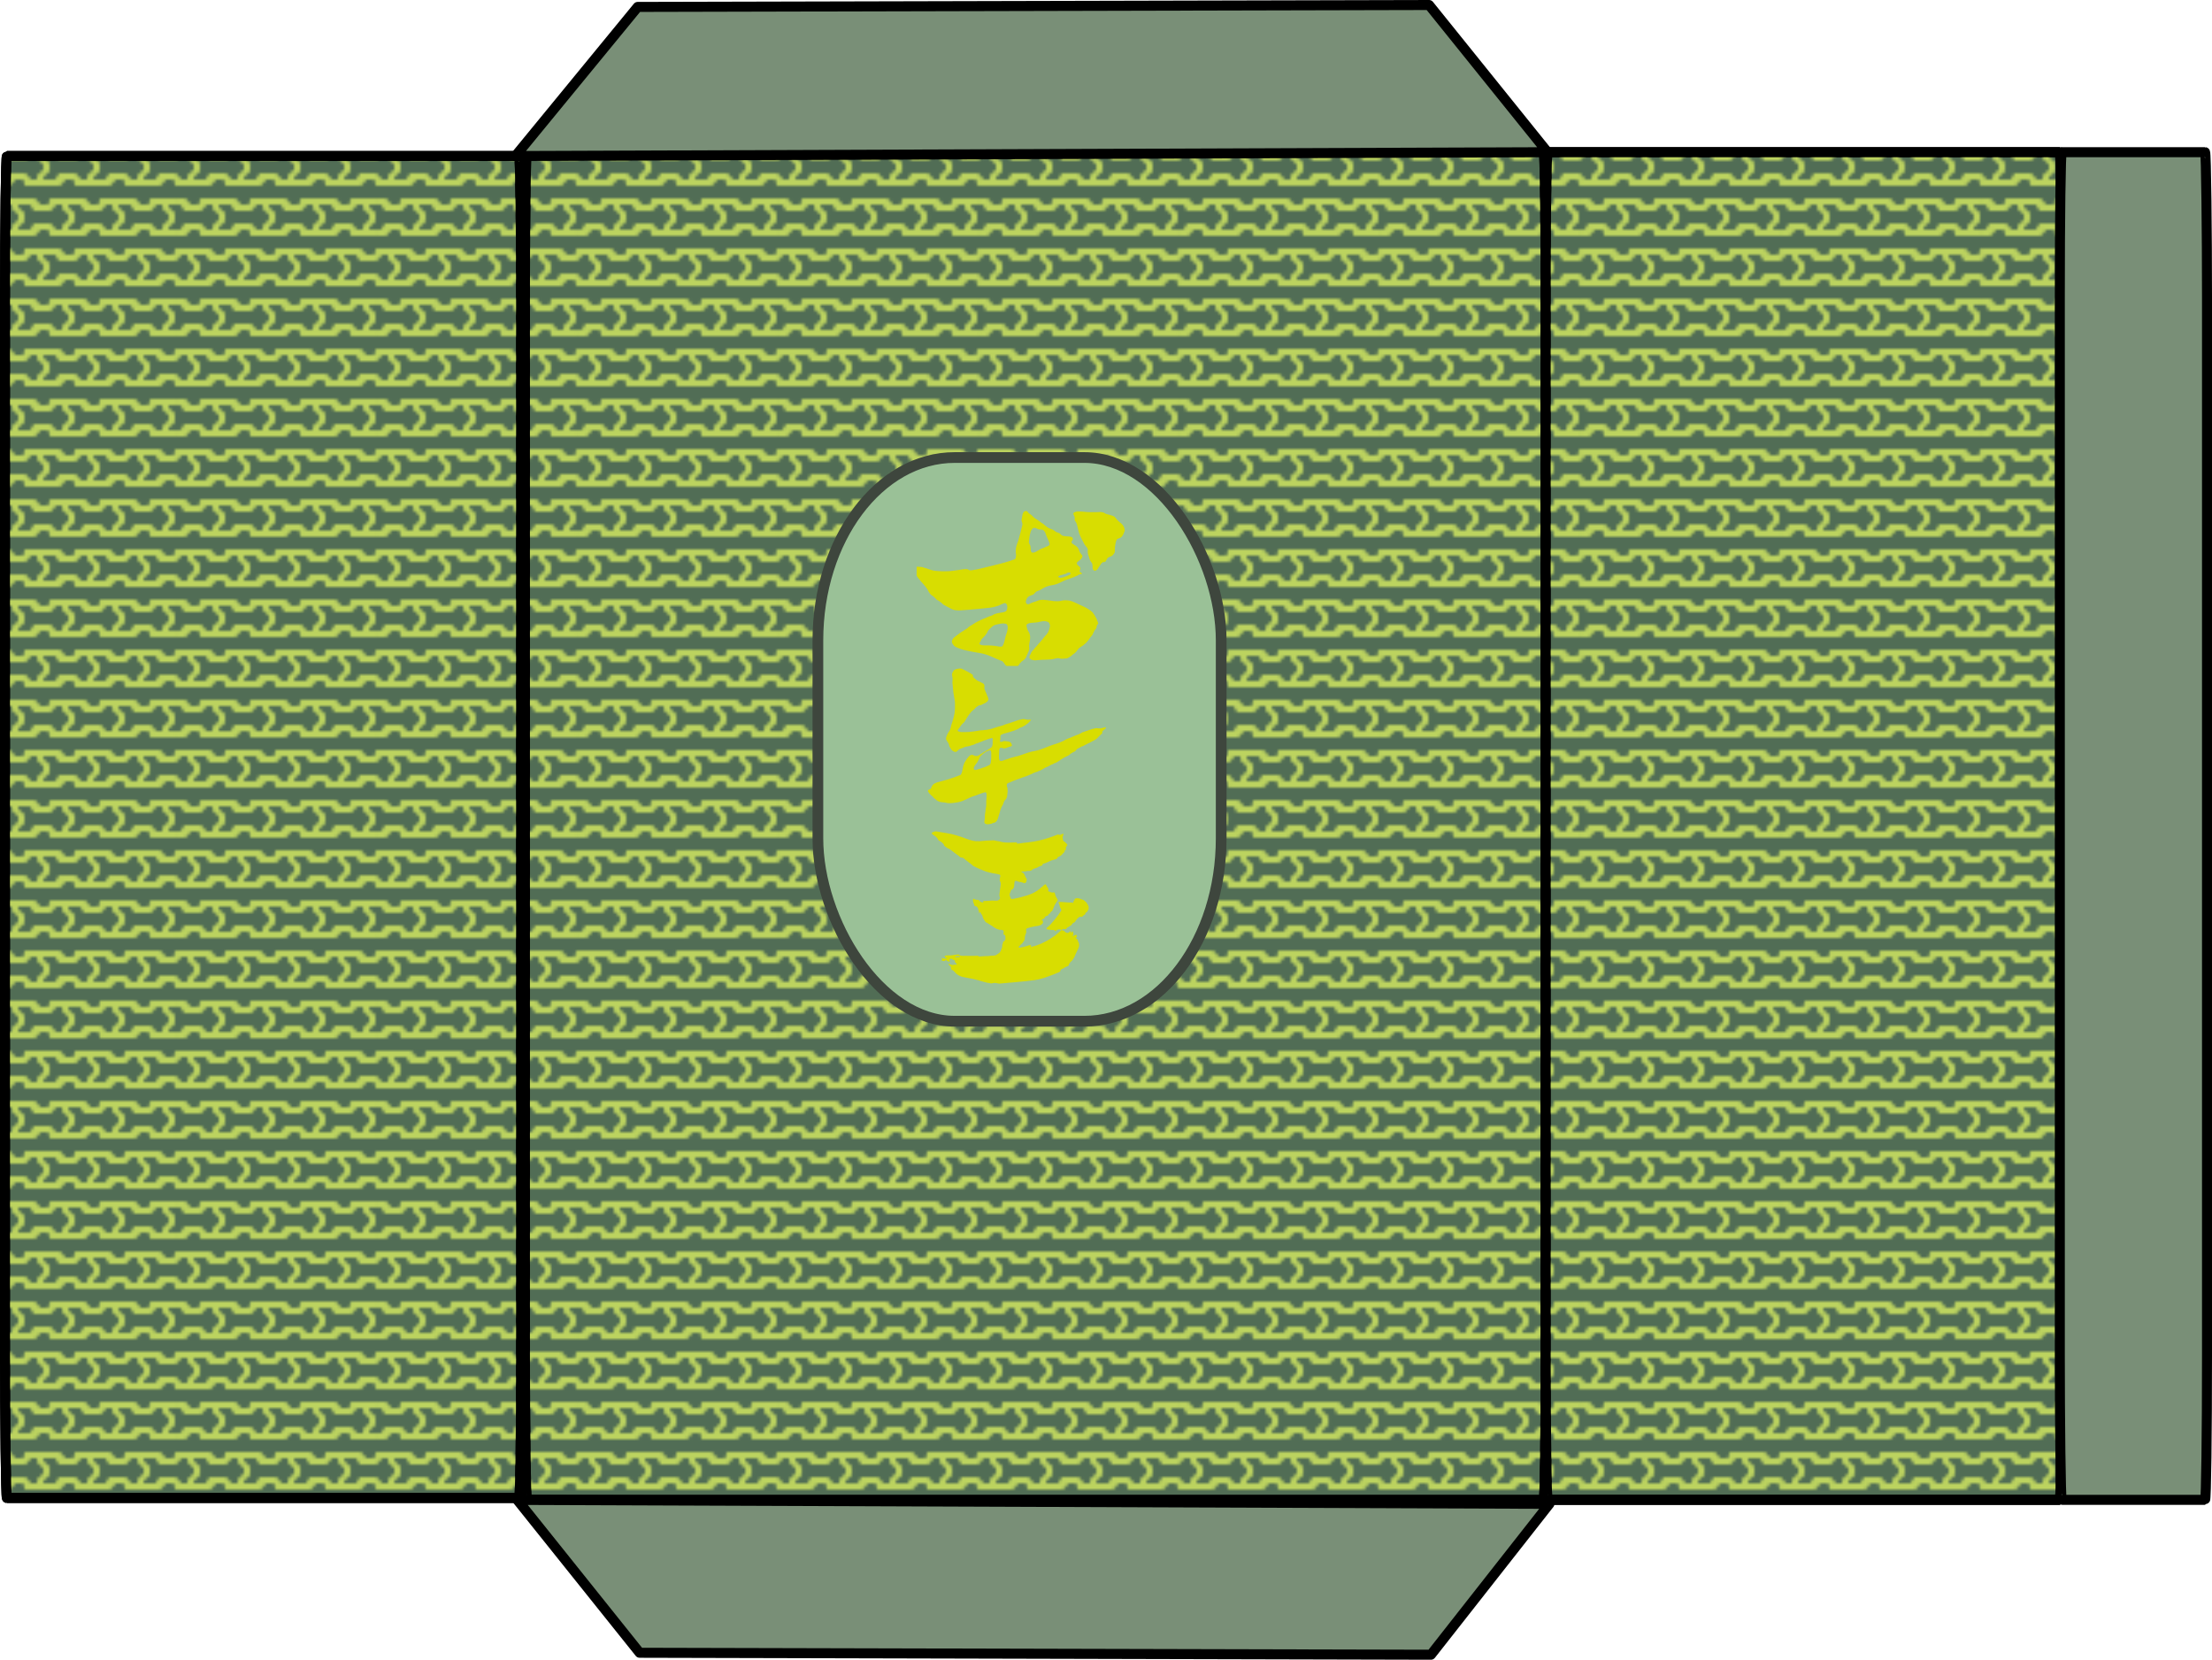
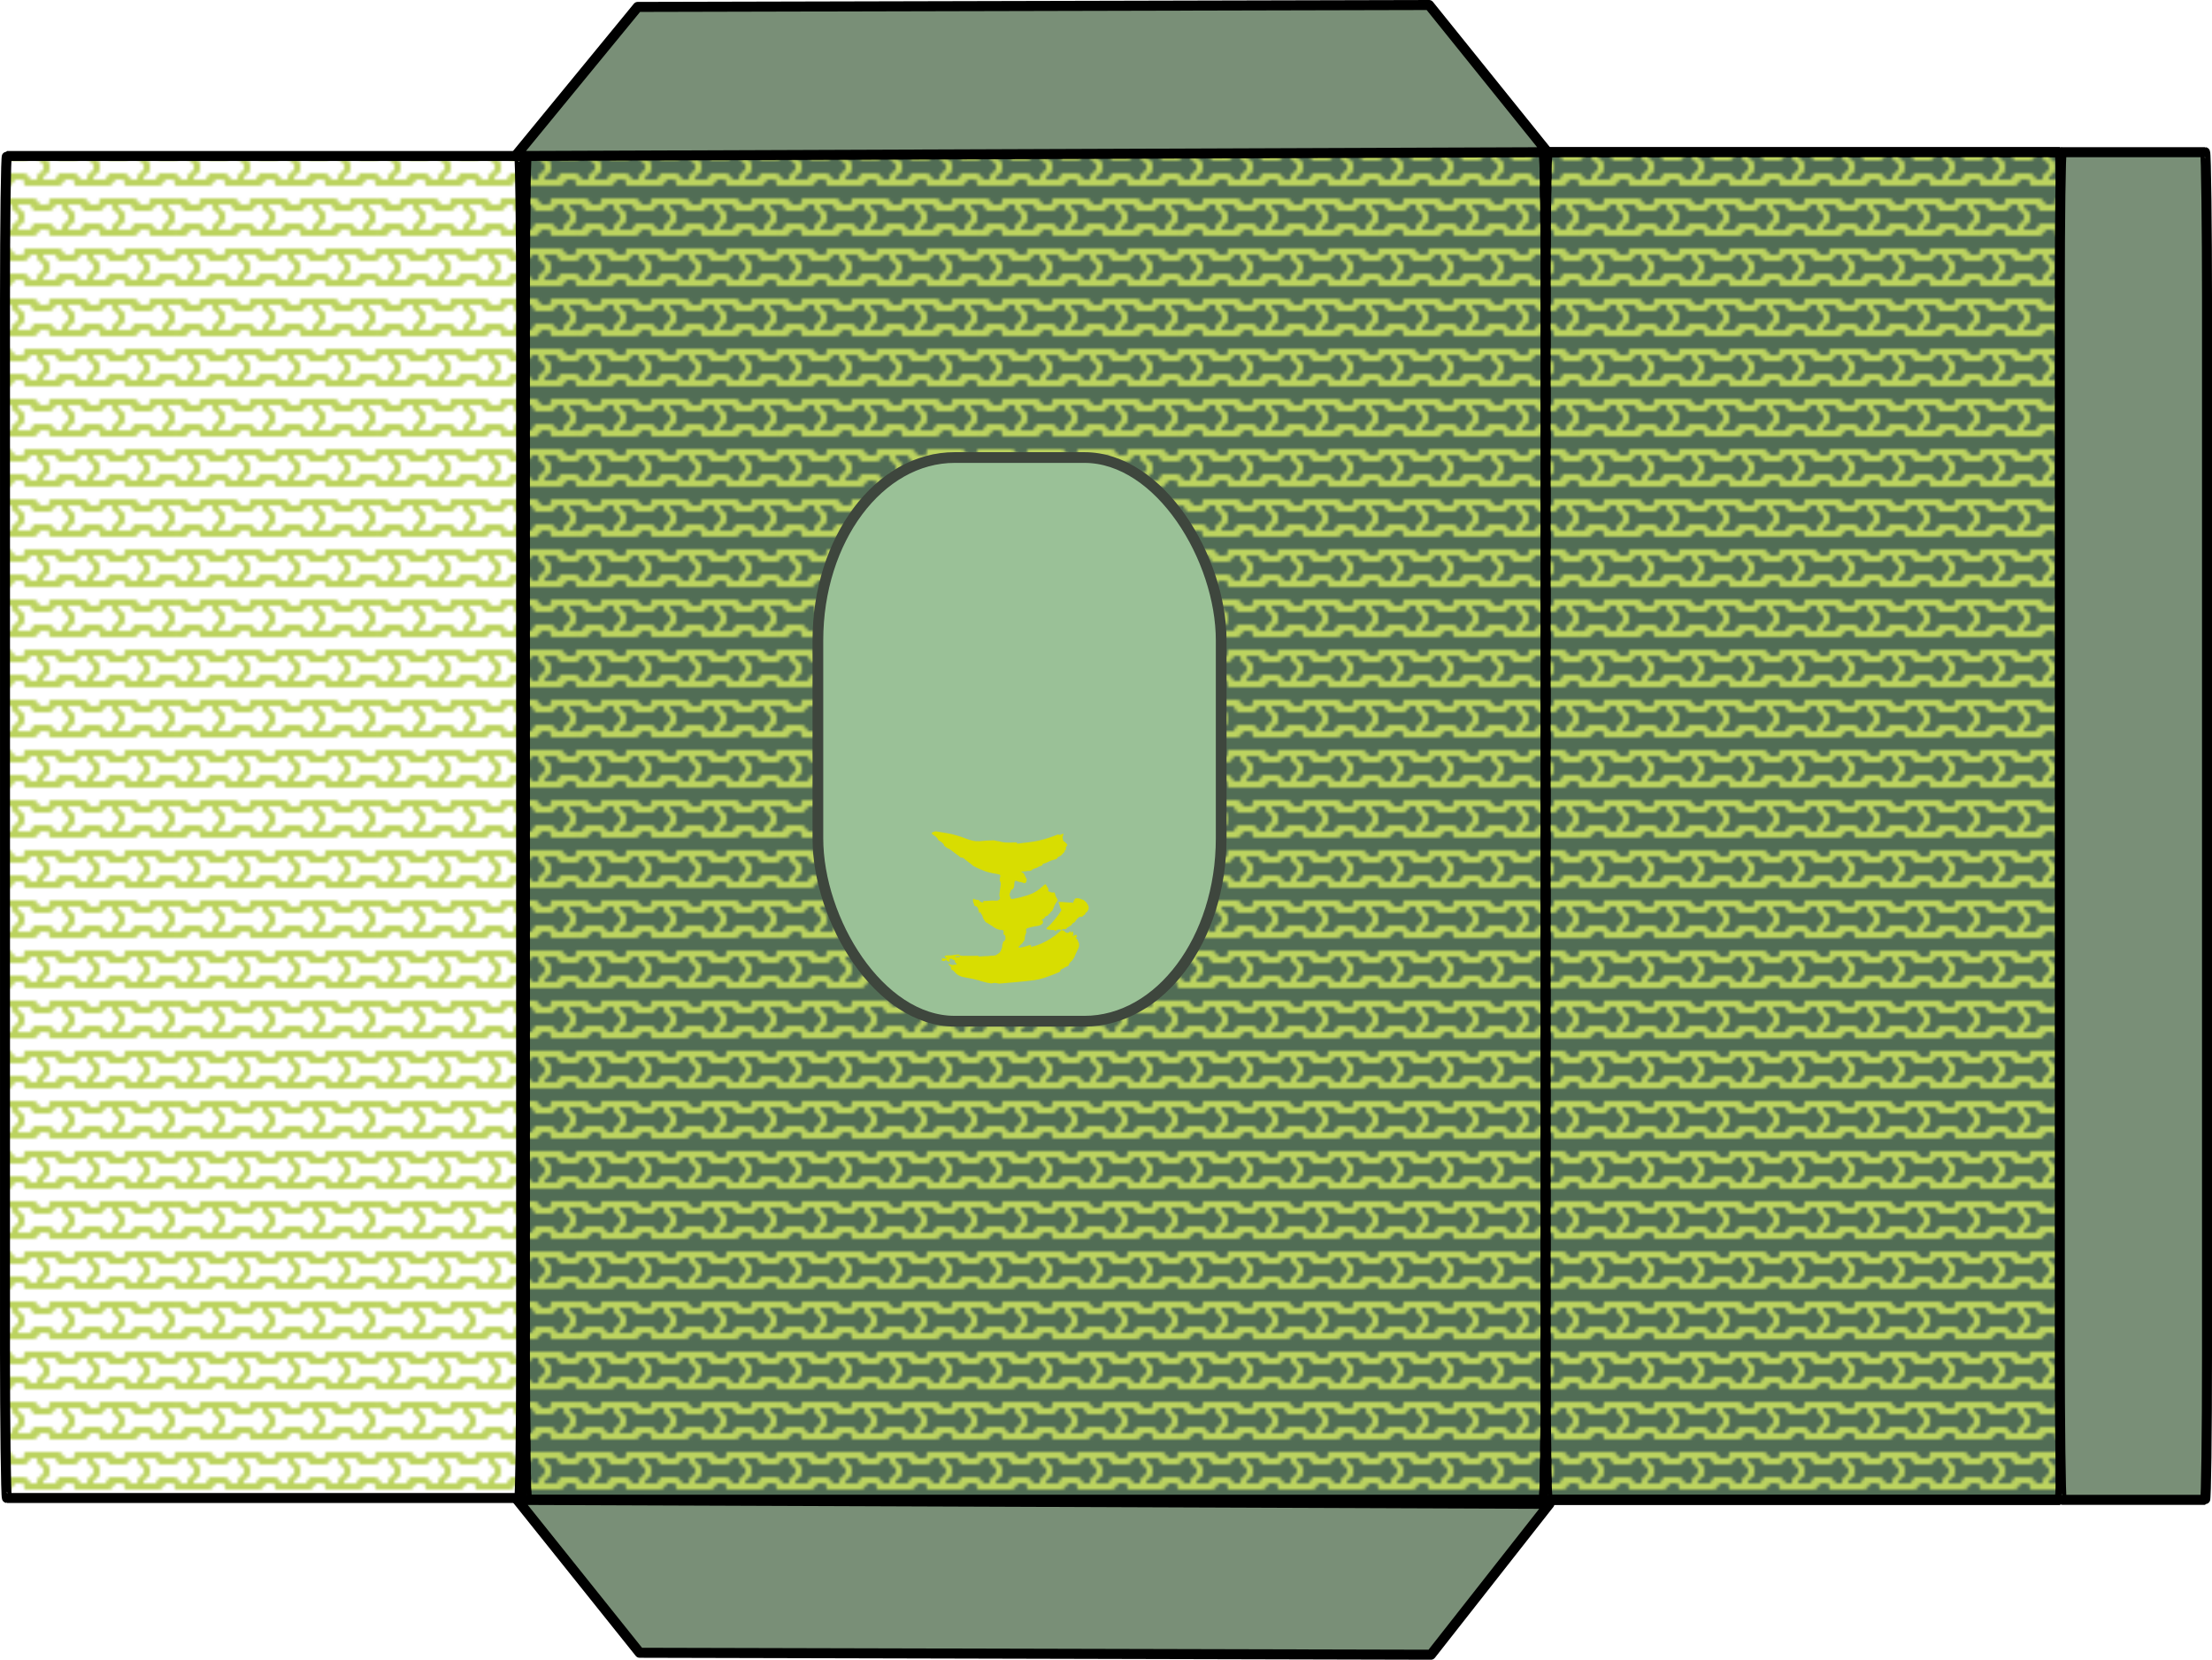
<svg xmlns="http://www.w3.org/2000/svg" width="187.05mm" height="140.34mm" version="1.1" viewBox="0 0 187.05 140.34">
  <defs>
    <pattern id="a" width="64" height="64" patternTransform="matrix(.265 0 0 .265 44.418 221.61)" patternUnits="userSpaceOnUse">
      <g transform="matrix(1.89 0 0 1.89 -142 -285.76)" fill="#bcd35f">
        <rect x="75.142" y="151.21" width="33.867" height="33.867" opacity="0" stroke-width="2.117" />
        <path d="m75.142 152.27v1.058h0.931l0.33 0.529 0.331 0.529h1.412 1.412l0.958-1.058h0.488 0.488v0.356 0.356l1.058 0.958v0.447 0.447l-1.058 0.958v0.356 0.356h-0.488-0.488l-0.958-1.058h-1.412-1.412l-0.331 0.529-0.33 0.529h-0.931v1.058h1.77l0.479-0.529 0.479-0.529h0.645 0.645l0.138 0.529 0.138 0.529h2.971 2.971l0.479-0.529 0.479-0.529h0.645 0.645l0.138 0.529 0.138 0.529h2.971 2.971l0.479-0.529 0.479-0.529h0.645 0.645l0.138 0.529 0.138 0.529h2.971 2.971l0.479-0.529 0.479-0.529h0.645 0.645l0.139 0.529 0.138 0.529h2.971 1.201v-1.058h-0.064-0.995v-0.224-0.223l1.058-0.958v-0.712-0.712l-0.529-0.479-0.529-0.479v-0.223-0.224h0.995 0.064v-1.058h-1.201-2.971l-0.138 0.529-0.139 0.529h-0.645-0.645l-0.479-0.529-0.479-0.529h-2.971-2.971l-0.138 0.529-0.138 0.529h-0.645-0.645l-0.479-0.529-0.479-0.529h-2.971-2.971l-0.138 0.529-0.138 0.529h-0.645-0.645l-0.479-0.529-0.479-0.529h-2.971-2.971l-0.138 0.529-0.138 0.529h-0.645-0.645l-0.479-0.529-0.479-0.529zm7.408 1.058h0.995 0.995l0.33 0.529 0.331 0.529h1.412 1.412l0.958-1.058h0.488 0.488v0.356 0.356l1.058 0.958v0.447 0.447l-1.058 0.958v0.356 0.356h-0.488-0.488l-0.958-1.058h-1.412-1.412l-0.331 0.529-0.33 0.529h-0.995-0.995v-0.224-0.223l1.058-0.958v-0.712-0.712l-0.529-0.479-0.529-0.479v-0.223zm8.467 0h0.995 0.995l0.33 0.529 0.331 0.529h1.412 1.412l0.958-1.058h0.488 0.488v0.356 0.356l1.058 0.958v0.447 0.447l-1.058 0.958v0.356 0.356h-0.488-0.488l-0.958-1.058h-1.412-1.412l-0.331 0.529-0.33 0.529h-0.995-0.995v-0.224-0.223l1.058-0.958v-0.712-0.712l-0.529-0.479-0.529-0.479v-0.223zm8.467 0h0.995 0.995l0.33 0.529 0.331 0.529h1.412 1.412l0.479-0.529 0.479-0.529h0.488 0.488v0.356 0.356l1.058 0.958v0.447 0.447l-1.058 0.958v0.356 0.356h-0.488-0.488l-0.479-0.529-0.479-0.529h-1.412-1.412l-0.331 0.529-0.33 0.529h-0.995-0.995v-0.224-0.223l1.058-0.958v-0.712-0.712l-1.058-0.958v-0.223zm-24.28 7.408-0.061 0.236v1.881h0.182l0.958-1.058h0.488 0.488v0.356 0.356l1.058 0.958v0.447 0.447l-1.058 0.958v0.356 0.356h-0.488-0.488l-0.479-0.529-0.479-0.529h-0.182v1.881l0.061 0.236h2.971 2.971l0.958-1.058h0.645 0.645l0.138 0.529 0.138 0.529h2.971 2.971l0.958-1.058h0.645 0.645l0.138 0.529 0.138 0.529h2.971 2.971l0.958-1.058h0.645 0.645l0.138 0.529 0.138 0.529h2.971 2.971l0.479-0.529 0.479-0.529h0.645 0.645l0.138 0.529 0.076 0.294v-1.881h-1.229-1.412l-0.331 0.529-0.33 0.529h-0.995-0.995v-0.224-0.223l1.058-0.958v-0.712-0.712l-1.058-0.958v-0.223-0.224h0.995 0.995l0.33 0.529 0.331 0.529h1.412 1.229v-1.881l-0.076 0.294-0.138 0.529h-0.645-0.645l-0.958-1.058h-2.971-2.971l-0.138 0.529-0.138 0.529h-0.645-0.645l-0.958-1.058h-2.971-2.971l-0.138 0.529-0.138 0.529h-0.645-0.645l-0.958-1.058h-2.971-2.971l-0.138 0.529-0.138 0.529h-0.645-0.645l-0.958-1.058h-2.971zm3.114 1.058h0.995 0.995l0.33 0.529 0.331 0.529h1.412 1.412l0.958-1.058h0.488 0.488v0.356 0.356l1.058 0.958v0.447 0.447l-1.058 0.958v0.356 0.356h-0.488-0.488l-0.479-0.529-0.479-0.529h-1.412-1.412l-0.331 0.529-0.33 0.529h-0.995-0.995v-0.224-0.223l1.058-0.958v-0.712-0.712l-1.058-0.958v-0.223zm8.467 0h0.995 0.995l0.33 0.529 0.331 0.529h1.412 1.412l0.958-1.058h0.488 0.488v0.356 0.356l1.058 0.958v0.447 0.447l-1.058 0.958v0.356 0.356h-0.488-0.488l-0.479-0.529-0.479-0.529h-1.412-1.412l-0.331 0.529-0.33 0.529h-0.995-0.995v-0.224-0.223l1.058-0.958v-0.712-0.712l-1.058-0.958v-0.223zm8.467 0h0.995 0.995l0.33 0.529 0.331 0.529h1.412 1.412l0.958-1.058h0.488 0.488v0.356 0.356l1.058 0.958v0.447 0.447l-0.529 0.479-0.529 0.479v0.356 0.356h-0.488-0.488l-0.479-0.529-0.479-0.529h-1.412-1.412l-0.331 0.529-0.33 0.529h-0.995-0.995v-0.224-0.223l1.058-0.958v-0.712-0.712l-1.058-0.958v-0.223zm-20.108 7.408v1.058h0.931l0.33 0.529 0.331 0.529h1.412 1.412l0.479-0.529 0.479-0.529h0.488 0.488v0.356 0.356l1.058 0.958v0.447 0.447l-0.529 0.479-0.529 0.479v0.356 0.356h-0.488-0.488l-0.958-1.058h-1.412-1.412l-0.331 0.529-0.33 0.529h-0.931v1.058h1.77l0.958-1.058h0.645 0.645l0.138 0.529 0.138 0.529h2.971 2.971l0.958-1.058h0.645 0.645l0.138 0.529 0.138 0.529h2.971 2.971l0.958-1.058h0.645 0.645l0.138 0.529 0.138 0.529h2.971 2.971l0.958-1.058h0.645 0.645l0.139 0.529 0.138 0.529h2.971 1.201v-1.058h-0.064-0.995v-0.224-0.223l0.529-0.479 0.529-0.479v-0.712-0.712l-0.529-0.479-0.529-0.479v-0.223-0.224h0.995 0.064v-1.058h-1.201-2.971l-0.138 0.529-0.139 0.529h-0.645-0.645l-0.958-1.058h-2.971-2.971l-0.138 0.529-0.138 0.529h-0.645-0.645l-0.958-1.058h-2.971-2.971l-0.138 0.529-0.138 0.529h-0.645-0.645l-0.958-1.058h-2.971-2.971l-0.138 0.529-0.138 0.529h-0.645-0.645l-0.958-1.058zm7.408 1.058h0.995 0.995l0.33 0.529 0.331 0.529h1.412 1.412l0.479-0.529 0.479-0.529h0.488 0.488v0.356 0.356l1.058 0.958v0.447 0.447l-0.529 0.479-0.529 0.479v0.356 0.356h-0.488-0.488l-0.958-1.058h-1.412-1.412l-0.331 0.529-0.33 0.529h-0.995-0.995v-0.224-0.223l1.058-0.958v-0.712-0.712l-1.058-0.958v-0.223zm8.467 0h0.995 0.995l0.33 0.529 0.331 0.529h1.412 1.412l0.479-0.529 0.479-0.529h0.488 0.488v0.356 0.356l1.058 0.958v0.447 0.447l-0.529 0.479-0.529 0.479v0.356 0.356h-0.488-0.488l-0.958-1.058h-1.412-1.412l-0.331 0.529-0.33 0.529h-0.995-0.995v-0.224-0.223l1.058-0.958v-0.712-0.712l-1.058-0.958v-0.223zm8.467 0h0.995 0.995l0.33 0.529 0.331 0.529h1.412 1.412l0.479-0.529 0.479-0.529h0.488 0.488v0.356 0.356l1.058 0.958v0.447 0.447l-0.529 0.479-0.529 0.479v0.356 0.356h-0.488-0.488l-0.958-1.058h-1.412-1.412l-0.331 0.529-0.33 0.529h-0.995-0.995v-0.224-0.223l1.058-0.958v-0.712-0.712l-1.058-0.958v-0.223zm-24.28 7.408-0.061 0.236v1.881h0.182l0.958-1.058h0.488 0.488v0.356 0.356l1.058 0.958v0.447 0.447l-1.058 0.958v0.356 0.356h-0.488-0.488l-0.958-1.058h-0.182v1.881l0.061 0.236h2.971 2.971l0.479-0.529 0.479-0.529h0.645 0.645l0.138 0.529 0.138 0.529h2.971 2.971l0.479-0.529 0.479-0.529h0.645 0.645l0.138 0.529 0.138 0.529h2.971 2.971l0.479-0.529 0.479-0.529h0.645 0.645l0.138 0.529 0.138 0.529h2.971 2.971l0.479-0.529 0.479-0.529h0.645 0.645l0.138 0.529 0.076 0.294v-1.881h-1.229-1.412l-0.331 0.529-0.33 0.529h-0.995-0.995v-0.224-0.223l1.058-0.958v-0.712-0.712l-1.058-0.958v-0.223-0.224h0.995 0.995l0.33 0.529 0.331 0.529h1.412 1.229v-1.881l-0.076 0.294-0.138 0.529h-0.645-0.645l-0.479-0.529-0.479-0.529h-2.971-2.971l-0.138 0.529-0.138 0.529h-0.645-0.645l-0.479-0.529-0.479-0.529h-2.971-2.971l-0.138 0.529-0.138 0.529h-0.645-0.645l-0.479-0.529-0.479-0.529h-2.971-2.971l-0.138 0.529-0.138 0.529h-0.645-0.645l-0.479-0.529-0.479-0.529h-2.971zm3.114 1.058h0.995 0.995l0.33 0.529 0.331 0.529h1.412 1.412l0.958-1.058h0.488 0.488v0.356 0.356l1.058 0.958v0.447 0.447l-1.058 0.958v0.356 0.356h-0.488-0.488l-0.958-1.058h-1.412-1.412l-0.331 0.529-0.33 0.529h-0.995-0.995v-0.224-0.223l0.529-0.479 0.529-0.479v-0.712-0.712l-1.058-0.958v-0.223zm8.467 0h0.995 0.995l0.33 0.529 0.331 0.529h1.412 1.412l0.958-1.058h0.488 0.488v0.356 0.356l1.058 0.958v0.447 0.447l-1.058 0.958v0.356 0.356h-0.488-0.488l-0.958-1.058h-1.412-1.412l-0.331 0.529-0.33 0.529h-0.995-0.995v-0.224-0.223l0.529-0.479 0.529-0.479v-0.712-0.712l-1.058-0.958v-0.223zm8.467 0h0.995 0.995l0.33 0.529 0.331 0.529h1.412 1.412l0.958-1.058h0.488 0.488v0.356 0.356l0.529 0.479 0.529 0.479v0.447 0.447l-0.529 0.479-0.529 0.479v0.356 0.356h-0.488-0.488l-0.958-1.058h-1.412-1.412l-0.331 0.529-0.33 0.529h-0.995-0.995v-0.224-0.223l0.529-0.479 0.529-0.479v-0.712-0.712l-1.058-0.958v-0.223z" fill="#bcd35f" stroke-width="2" />
      </g>
    </pattern>
  </defs>
  <g transform="translate(-12.669 -27.289)">
    <g>
      <rect x="57.058" y="39.997" width="86.314" height="114.12" rx=".162" ry="12.34" fill="#516d55" stroke="#000" stroke-linecap="round" stroke-linejoin="round" stroke-width=".847" />
      <rect x="57.058" y="39.997" width="86.314" height="114.12" rx=".162" ry="12.34" fill="url(#a)" stroke="#000" stroke-linecap="round" stroke-linejoin="round" stroke-width=".847" />
-       <rect x="13.092" y="40.481" width="43.643" height="113.47" rx=".162" ry="12.305" fill="#516d55" stroke="#000" stroke-linecap="round" stroke-linejoin="round" stroke-width=".845" />
      <rect x="143.37" y="40.158" width="43.642" height="113.95" rx=".162" ry="12.34" fill="#516d55" stroke="#000" stroke-linecap="round" stroke-linejoin="round" stroke-width=".847" />
      <rect x="143.37" y="40.158" width="43.642" height="113.95" rx=".162" ry="12.34" fill="url(#a)" stroke="#000" stroke-linecap="round" stroke-linejoin="round" stroke-width=".847" />
      <rect x="13.092" y="40.481" width="43.643" height="113.47" rx=".162" ry="12.305" fill="url(#a)" stroke="#000" stroke-linecap="round" stroke-linejoin="round" stroke-width=".845" />
      <rect x="186.85" y="40.158" width="12.447" height="113.95" rx=".162" ry="12.323" fill="#798f77" stroke="#000" stroke-linecap="round" stroke-linejoin="round" stroke-width=".846" />
      <path d="m66.595 27.874-10.345 12.608 87.284-0.323-10.022-12.446z" fill="#798f77" fill-rule="evenodd" stroke="#000" stroke-linecap="round" stroke-linejoin="round" stroke-width=".847" />
      <path d="m66.758 167.04-10.344-12.925 87.279 0.331-10.021 12.759z" fill="#798f77" fill-rule="evenodd" stroke="#000" stroke-linecap="round" stroke-linejoin="round" stroke-width=".847" />
      <rect x="81.831" y="65.976" width="34.103" height="47.661" rx="11.572" ry="15.469" fill="#9ac197" stroke="#3e463d" stroke-linecap="round" stroke-linejoin="round" stroke-width=".906" />
      <g transform="matrix(1.328 0 0 1.195 12.255 -19.858)" fill="#d8dd01" stroke-width="1px">
-         <path d="m64.402 86.58-0.033-0.033q-0.011-0.011-0.022-0.022-0.011-0.011-0.022-0.033-0.011-0.011-0.022-0.022t-0.022-0.033q-0.011-0.022-0.022-0.044-0.011-0.011-0.022-0.033-0.011-0.011-0.022-0.033l-0.011-0.011-0.022-0.022-0.044-0.055q-0.364-0.154-0.728-0.342-0.353-0.176-0.75-0.243-0.386-0.066-0.783-0.165-0.386-0.088-0.739-0.276l-0.055-0.055h-0.011l-0.044-0.066-0.011-0.011q-0.011-0.022-0.033-0.044-0.022-0.033-0.033-0.066-0.011-0.033-0.022-0.066 0-0.033 0-0.066 0-0.033 0-0.055 0.011-0.022 0.022-0.044 0.011-0.033 0.022-0.055 0.011-0.022 0.022-0.044l0.011-0.011 0.044-0.055h0.011v-0.011l0.088-0.077h0.011v-0.011l0.033-0.022 0.011-0.011 0.044-0.044 0.022-0.011q0.011-0.011 0.022-0.022 0.011-0.011 0.022-0.011 0.011-0.011 0.022-0.022 0.011-0.011 0.022-0.022l0.066-0.055 0.033-0.022h0.011v-0.011l0.044-0.033 0.011-0.011 0.165-0.11q0.011-0.011 0.022-0.022 0.022-0.011 0.033-0.022 0.022-0.022 0.044-0.033t0.033-0.022l0.033-0.022 0.022-0.011 0.022-0.022 0.033-0.022v-0.011q0.022-0.022 0.044-0.044 0.033-0.022 0.055-0.044 0.033-0.022 0.055-0.044 0.033-0.022 0.066-0.044 0.033-0.022 0.055-0.033 0.022-0.022 0.044-0.033 0.033-0.022 0.055-0.044 0.033-0.022 0.066-0.033v-0.011q0.055-0.044 0.121-0.077 0.066-0.044 0.132-0.077 0.066-0.033 0.132-0.066 0.066-0.044 0.132-0.066v-0.011q0.033-0.011 0.055-0.022 0.033-0.011 0.055-0.022 0.033-0.011 0.055-0.022 0.033-0.011 0.055-0.022v-0.011h0.022v-0.011q0.022 0 0.033-0.011t0.022-0.011q0.011-0.011 0.033-0.011v-0.011h0.022q0-0.011 0.022-0.011 0.033-0.022 0.066-0.033 0.044-0.011 0.077-0.022 0.044-0.022 0.077-0.033 0.033-0.022 0.077-0.044 0.011-0.011 0.022-0.022 0.022-0.011 0.033-0.011 0.022-0.011 0.044-0.022 0.088-0.033 0.165-0.055 0.088-0.022 0.176-0.033 0.088-0.022 0.176-0.033 0.099-0.022 0.176-0.066 0.011-0.011 0.022-0.022 0.022-0.022 0.033-0.033 0.011-0.022 0.011-0.044 0.011-0.011 0.011-0.033 0.011-0.022 0.011-0.033 0.011-0.022 0.011-0.044t0-0.044v-0.033-0.022q0-0.033 0-0.055 0-0.033-0.011-0.055 0-0.033-0.011-0.055-0.011-0.033-0.033-0.055-0.011-0.011-0.022-0.022 0-0.011-0.011-0.011-0.011-0.011-0.022-0.011-0.011-0.011-0.033-0.011-0.011-0.011-0.022-0.011-0.044 0.011-0.077 0.033-0.033 0.011-0.077 0.033-0.033 0.011-0.066 0.033-0.033 0.022-0.066 0.033v0.011q-0.298 0.132-0.628 0.187-0.331 0.044-0.661 0.077-0.331 0.033-0.661 0.066-0.331 0.033-0.661 0.055-0.077 0-0.154-0.011t-0.154-0.022q-0.077-0.022-0.143-0.055-0.066-0.044-0.143-0.077v-0.011q-0.044-0.022-0.088-0.044-0.033-0.022-0.077-0.044-0.044-0.033-0.088-0.055-0.033-0.022-0.077-0.044-0.022-0.011-0.033-0.022t-0.033-0.022q-0.011-0.011-0.022-0.011l-0.099-0.11q-0.011-0.011-0.033-0.022-0.011-0.022-0.033-0.033-0.011-0.011-0.033-0.022-0.011-0.011-0.022-0.022v-0.011h-0.022l-0.011-0.022-0.143-0.088-0.011-0.011-0.011-0.011q-0.011 0-0.022 0 0-0.011-0.011-0.022v-0.011l-0.011-0.011h-0.011v-0.011l-0.011-0.011-0.022-0.033h-0.011l-0.011-0.022-0.121-0.121q-0.011 0-0.022-0.011-0.011-0.011-0.033-0.022-0.011-0.011-0.022-0.022l-0.055-0.044-0.033-0.033v-0.011l-0.011-0.011-0.011-0.011q-0.044-0.066-0.077-0.121-0.033-0.066-0.066-0.132-0.022-0.066-0.066-0.121-0.033-0.066-0.077-0.121l-0.022-0.033v-0.011h-0.011l-0.022-0.033q-0.011-0.011-0.022-0.022-0.011-0.022-0.022-0.033-0.011-0.022-0.022-0.033l-0.011-0.011-0.055-0.066-0.022-0.044h-0.011l-0.044-0.055v-0.011h-0.011q-0.011-0.011-0.022-0.022-0.011-0.022-0.022-0.033t-0.011-0.022q-0.011-0.022-0.022-0.033l-0.055-0.077-0.011-0.011-0.022-0.033v-0.011l-0.022-0.011-0.044-0.066q-0.011-0.022-0.011-0.033-0.011-0.011-0.022-0.022t-0.022-0.033h-0.011v-0.661h0.077q0.077 0 0.154 0.011 0.077 0 0.154 0.022t0.143 0.055q0.077 0.022 0.154 0.044v0.011q0.143 0.055 0.287 0.099t0.287 0.055q0.154 0.011 0.309 0.022 0.154 0 0.298 0h0.011 0.011q0.165 0 0.32-0.022 0.165-0.022 0.32-0.044 0.165-0.022 0.32-0.055 0.165-0.033 0.331-0.033 0.033 0 0.055 0.011t0.044 0.022q0.022 0 0.044 0.022 0.022 0.011 0.044 0.022l0.022 0.011q0.022 0 0.033 0 0.011 0 0.033 0 0.022 0 0.033 0 0.353-0.055 0.695-0.154 0.353-0.099 0.695-0.187 0.353-0.099 0.695-0.198 0.342-0.11 0.684-0.243 0.011-0.011 0.011-0.022 0.011-0.011 0.011-0.022 0.011-0.011 0.022-0.011 0.011-0.033 0.011-0.066 0.011-0.033 0.011-0.066 0.011-0.044 0.011-0.077 0-0.044 0-0.077t-0.011-0.066q0-0.044-0.011-0.077 0-0.033 0-0.066 0-0.044 0-0.088 0.011-0.232 0.088-0.452 0.088-0.232 0.132-0.463 0.055-0.232 0.11-0.452 0.055-0.232 0.099-0.463 0-0.044-0.011-0.077-0.011-0.044-0.022-0.088-0.011-0.044-0.022-0.088 0-0.044 0-0.088 0.011-0.066 0.022-0.132 0.011-0.066 0.022-0.132 0.011-0.066 0.022-0.132 0.022-0.066 0.055-0.121v-0.011h0.011l0.011-0.022 0.022-0.011v-0.011q0.022-0.011 0.033-0.011 0.022-0.011 0.033-0.011 0.011-0.011 0.033-0.011 0.022-0.011 0.033 0h0.011q0.022 0 0.022 0.011 0.011 0.011 0.022 0.022 0.011 0 0.022 0.011l0.011 0.011 0.044 0.066 0.011 0.011q0.011 0.011 0.011 0.022 0.011 0.011 0.022 0.022 0.011 0 0.022 0.011l0.077 0.055v0.011q0.011 0 0.022 0.011 0.011 0.011 0.022 0.011 0.011 0.011 0.022 0.033 0.022 0.011 0.033 0.022 0.011 0.011 0.022 0.033 0.011 0.011 0.022 0.022 0.011 0.011 0.022 0.033 0.022 0.011 0.033 0.022 0.022 0.011 0.033 0.033 0.022 0.011 0.033 0.022l0.033 0.033 0.055 0.044 0.099 0.066 0.077 0.066 0.033 0.022 0.077 0.066 0.044 0.033q0.011 0.011 0.022 0.022 0.022 0.011 0.033 0.022 0.011 0 0.033 0.011v0.011q0.011 0 0.022 0.011 0.011 0.011 0.011 0.011l0.011 0.011q0.011 0.011 0.022 0.022 0.011 0.011 0.022 0.011l0.022 0.033 0.055 0.044 0.044 0.044 0.022 0.011v0.011q0.011 0 0.022 0.011 0.011 0.011 0.022 0.022 0.011 0 0.022 0v0.011q0.044 0.033 0.088 0.066 0.055 0.022 0.099 0.044 0.055 0.022 0.099 0.044 0.055 0.022 0.099 0.044v0.011l0.066 0.044 0.011 0.011 0.033 0.022 0.011 0.011h0.011v0.011l0.033 0.022q0.022 0.011 0.033 0.022 0.011 0 0.022 0.011 0.022 0 0.033 0v0.011q0.022 0 0.044 0.011t0.033 0.022q0.022 0 0.033 0.011 0.022 0.011 0.044 0.022l0.022 0.022v0.011l0.011 0.011 0.077 0.077q0.066 0.055 0.154 0.066 0.088 0.011 0.176 0.022 0.088 0 0.176 0.011 0.088 0.011 0.165 0.055 0.011 0.011 0.022 0.022 0.011 0.011 0.011 0.033 0.011 0.011 0.011 0.033 0.011 0.011 0.011 0.033t-0.011 0.033q0 0.011-0.011 0.033-0.011 0.011-0.022 0.033 0 0.011-0.011 0.022-0.011 0.022-0.022 0.033 0 0.011 0 0.022 0 0.011-0.011 0.022 0 0.022 0 0.044 0.011 0.011 0.011 0.033 0.011 0.011 0.022 0.033l0.011 0.011 0.044 0.033v0.011h0.011l0.011 0.011 0.033 0.011q0 0.011 0.011 0.022 0.011 0 0.011 0.011 0.011 0 0.022 0.011l0.044 0.022q0.011 0.011 0.022 0.022 0.022 0.011 0.033 0.022 0.011 0.011 0.022 0.022 0.011 0.011 0.022 0.033h0.011l0.011 0.011 0.022 0.033h0.011l0.011 0.022q0.033 0.044 0.055 0.099 0.022 0.044 0.033 0.099 0.022 0.044 0.033 0.099 0.022 0.044 0.044 0.088h0.011l0.011 0.022 0.044 0.066h0.011v0.011l0.011 0.011q0.011 0.011 0.022 0.033 0.011 0.011 0.011 0.022 0.011 0.011 0.011 0.033t0 0.033q-0.011 0.033-0.022 0.066-0.011 0.033-0.033 0.066-0.011 0.033-0.044 0.066-0.022 0.022-0.044 0.044l-0.044 0.033q-0.011 0.011-0.022 0.022t-0.033 0.022q-0.011 0.011-0.022 0.022-0.011 0.011-0.022 0.022l-0.022 0.022-0.011 0.011-0.011 0.011-0.011 0.022h-0.011l-0.011 0.055q0 0.022 0.011 0.044 0.011 0.022 0.022 0.044 0.011 0.011 0.022 0.033 0.011 0.011 0.033 0.033l0.022 0.033h0.011v0.011l0.022 0.011v0.011h0.011q0.011 0.011 0.022 0.022t0.022 0.022q0.011 0.011 0.011 0.033 0.011 0.011 0.022 0.022v0.066l-0.011 0.044-0.022 0.044q0 0.022 0 0.033 0 0.011 0 0.022t-0.011 0.022l0.011 0.011-0.011 0.011 0.011 0.011h-0.011l0.011 0.011v0.022l0.011 0.011h0.011l0.011 0.011h0.011v0.011h0.022l0.011 0.011h0.011l0.033 0.033q0 0.011 0 0.022 0.011 0.011 0.011 0.022-0.011 0-0.011 0.011t-0.011 0.011-0.022 0.011q-0.011 0.011-0.022 0.011h-0.055-0.022q0 0.011-0.011 0.011h-0.011-0.022v0.011l-0.033 0.022-0.011 0.011-0.033 0.022h-0.011l-0.011 0.011q-0.254 0.132-0.529 0.232-0.276 0.088-0.529 0.243-0.243 0.143-0.529 0.198-0.276 0.044-0.54 0.187-0.011 0-0.022 0.011-0.011 0.011-0.022 0.022 0 0-0.011 0l-0.011 0.011q-0.044 0.022-0.099 0.066-0.055 0.033-0.11 0.066-0.055 0.022-0.11 0.044-0.055 0.022-0.11 0.055v0.011h-0.011v0.011h-0.011-0.011v0.011l-0.011 0.011v0.011h-0.011v0.011l-0.011 0.011h-0.011q0 0.011-0.011 0.022-0.011 0.011-0.022 0.022 0 0.011-0.011 0.022l-0.011 0.011q-0.011 0.011-0.022 0.022-0.011 0.011-0.022 0.022-0.011 0-0.022 0.011-0.033 0.011-0.066 0.033-0.033 0.011-0.066 0.022-0.022 0.011-0.055 0.033-0.033 0.011-0.066 0.022l-0.011 0.011-0.033 0.022v0.011l-0.077 0.077-0.011 0.022q-0.022 0.033-0.033 0.066-0.011 0.033-0.022 0.077-0.011 0.033-0.022 0.066 0 0.033 0 0.077 0.011 0.022 0.011 0.044 0.011 0.011 0.011 0.022 0.011 0.011 0.011 0.033 0.011 0.011 0.033 0.022 0.011 0.011 0.022 0.022 0.011 0 0.022 0 0.022 0 0.033 0 0.022 0 0.033 0 0.022-0.011 0.033-0.011 0.022-0.011 0.033-0.022 0.022-0.011 0.033-0.011v-0.011q0.088-0.044 0.176-0.077 0.099-0.033 0.187-0.066 0.088-0.044 0.176-0.077 0.099-0.033 0.198-0.033h0.011q0.011 0 0.033 0t0.033 0q0.022 0 0.044 0 0.11 0.011 0.22 0.022 0.11 0.011 0.209 0.033 0.11 0.022 0.22 0.033 0.11 0.011 0.22 0.011 0.077 0 0.143-0.011 0.077-0.022 0.143-0.033 0.077-0.022 0.154-0.022t0.154 0q0.055 0 0.11 0.011 0.055 0 0.11 0.022 0.055 0.011 0.11 0.033 0.055 0.022 0.099 0.044 0.099 0.044 0.198 0.099 0.099 0.055 0.187 0.099 0.099 0.044 0.198 0.099 0.099 0.044 0.187 0.099l0.022 0.011q0.011 0.011 0.022 0.022 0.011 0 0.022 0l0.011 0.011q0.011 0.011 0.022 0.022 0.022 0.011 0.033 0.022 0.022 0.011 0.044 0.022 0.011 0.011 0.022 0.022 0.011 0.011 0.022 0.022 0.022 0 0.033 0.022h0.011l0.022 0.011v0.011l0.044 0.022v0.011l0.011 0.011 0.055 0.044v0.011l0.011 0.011 0.044 0.033v0.022l0.022 0.011q0.011 0.022 0.022 0.044 0.022 0.022 0.033 0.044t0.022 0.044 0.022 0.044h0.011q0.033 0.077 0.066 0.143 0.044 0.066 0.066 0.143 0.033 0.077 0.055 0.154 0.022 0.066 0.044 0.143-0.011 0.011-0.022 0.022 0 0.011-0.011 0.033 0 0.011-0.011 0.022-0.011 0-0.022 0.011 0 0.011-0.011 0.022 0 0.011 0 0.011-0.011 0.033-0.022 0.066 0 0.033-0.011 0.066 0 0.033-0.011 0.066-0.011 0.033-0.033 0.055v0.011l-0.011 0.011q-0.011 0.011-0.022 0.022-0.011 0.011-0.022 0.033-0.011 0.011-0.011 0.022h-0.011q-0.022 0.044-0.044 0.099-0.022 0.044-0.044 0.099t-0.044 0.11q-0.022 0.044-0.055 0.088-0.022 0.033-0.044 0.055-0.011 0.022-0.033 0.044-0.011 0.022-0.033 0.044-0.011 0.022-0.033 0.055 0 0.011-0.011 0.022-0.011 0-0.011 0.011l-0.011 0.011q0 0.011-0.011 0.033-0.011 0.011-0.022 0.033-0.011 0.011-0.022 0.033-0.011 0.011-0.022 0.022l-0.011 0.011v0.011l-0.055 0.066-0.011 0.011-0.022 0.033-0.066 0.066q-0.022 0.022-0.055 0.044-0.022 0.022-0.044 0.044t-0.044 0.044-0.055 0.033l-0.066 0.055-0.077 0.055-0.022 0.011q-0.011 0.011-0.022 0.022-0.011 0.011-0.022 0.022-0.011 0.022-0.022 0.033-0.011 0.011-0.022 0.033l-0.022 0.033h-0.011q0 0.022-0.011 0.033-0.011 0.011-0.022 0.022-0.011 0.022-0.022 0.033 0 0.011-0.011 0.033-0.011 0.011-0.033 0.022-0.011 0.022-0.022 0.033-0.011 0.022-0.033 0.033-0.011 0.022-0.022 0.033h-0.011l-0.066 0.055-0.011 0.011-0.055 0.044-0.099 0.099h-0.011l-0.011 0.011-0.055 0.044q-0.055 0.044-0.121 0.077-0.055 0.033-0.132 0.033-0.066 0.011-0.132 0.011-0.066 0.011-0.143 0.011-0.033 0-0.066-0.011-0.022-0.011-0.055-0.022-0.033 0-0.066-0.011-0.033 0-0.066 0-0.099 0.022-0.209 0.044-0.099 0.033-0.198 0.044-0.099 0.011-0.209 0.011-0.099 0.011-0.198 0.011h-0.121q-0.066 0-0.132 0.011-0.066 0.011-0.132 0.011-0.055 0.011-0.121 0.011-0.066 0.011-0.121 0.011-0.044 0-0.077-0.011-0.033 0-0.066-0.011-0.033-0.011-0.066-0.022t-0.066-0.044l-0.011-0.011-0.033-0.044q-0.011-0.011-0.022-0.033 0-0.022 0-0.044 0-0.011 0-0.033 0.022-0.055 0.033-0.11 0.022-0.044 0.044-0.099t0.044-0.11q0.022-0.044 0.055-0.088l0.055-0.066h0.011v-0.022l0.033-0.022 0.022-0.033q0-0.011 0.011-0.022 0.011-0.011 0.011-0.022 0.011-0.011 0.011-0.011l0.033-0.044 0.011-0.011 0.022-0.033h0.011l0.011-0.011q0.011-0.011 0.022-0.022 0.011-0.011 0.011-0.033 0.011-0.011 0.022-0.022 0.011-0.011 0.022-0.022l0.066-0.099 0.077-0.088 0.055-0.066 0.022-0.033 0.033-0.044 0.022-0.033 0.033-0.044h0.011v-0.011q0.011-0.011 0.022-0.022 0.011-0.022 0.022-0.033 0.011-0.011 0.011-0.022h0.011l0.011-0.033q0.011-0.011 0.011-0.022 0.011-0.011 0.011-0.022 0.011-0.011 0.022-0.011l0.011-0.011q0-0.011 0.011-0.022 0.011-0.022 0.022-0.033 0.011-0.011 0.022-0.022l0.022-0.033 0.033-0.033 0.033-0.044 0.011-0.022 0.022-0.033 0.011-0.011q0.044-0.066 0.066-0.132 0.033-0.077 0.055-0.143 0.022-0.077 0.033-0.154 0.022-0.077 0.011-0.154 0-0.022-0.011-0.044 0-0.022-0.011-0.044 0-0.022-0.011-0.044t-0.011-0.033h-0.011q0-0.011-0.011-0.022t-0.022-0.022l-0.011-0.011q-0.033-0.022-0.077-0.033-0.033-0.011-0.077-0.022-0.033-0.011-0.077-0.011-0.033 0-0.077 0-0.132 0.011-0.265 0.055-0.121 0.033-0.254 0.044-0.132 0.011-0.265 0.022-0.132 0.011-0.243 0.077h-0.011v0.011l-0.011 0.011q-0.011 0.011-0.022 0.033 0 0.011-0.011 0.033 0 0.011 0 0.033 0 0.011 0 0.022 0.022 0.11 0.044 0.209 0.033 0.099 0.088 0.198 0.055 0.088 0.077 0.198 0.022 0.099 0.022 0.209 0 0.077-0.011 0.154 0 0.077-0.022 0.154-0.011 0.077-0.022 0.154-0.011 0.077-0.011 0.165l0.011 0.121v0.011 0.011 0.011q0 0.099-0.033 0.176-0.033 0.088-0.066 0.165-0.033 0.088-0.066 0.165-0.022 0.088-0.066 0.165l-0.011 0.011q0 0.011-0.011 0.022 0 0.011-0.011 0.011-0.011 0.011-0.011 0.022l-0.055 0.055-0.132 0.11-0.055 0.044-0.033 0.055h-0.011q0 0.011-0.022 0.022-0.011 0.022-0.022 0.033 0 0.022-0.011 0.033-0.011 0.022-0.022 0.033l-0.011 0.011-0.011 0.011-0.022 0.044-0.033 0.033-0.011 0.011h-0.728zm-0.309-1.378q0.011 0 0.022-0.011 0.011 0 0.011-0.011 0.011-0.011 0.022-0.011 0.088-0.165 0.121-0.342 0.033-0.176 0.077-0.353 0.055-0.176 0.099-0.342 0.044-0.176 0.033-0.364-0.011-0.022-0.011-0.033 0-0.022-0.011-0.033 0-0.022-0.011-0.033-0.011-0.022-0.022-0.033-0.022-0.033-0.055-0.044-0.033-0.011-0.066-0.011-0.033-0.011-0.066-0.011-0.033 0-0.077 0-0.088 0-0.176 0.022-0.088 0.022-0.187 0.044-0.088 0.011-0.165 0.055-0.077 0.033-0.143 0.099l-0.198 0.198q0 0.011-0.011 0.033-0.011 0.011-0.022 0.022-0.011 0.011-0.022 0.022-0.022 0.044-0.044 0.088-0.011 0.044-0.033 0.088-0.022 0.033-0.055 0.077-0.022 0.044-0.044 0.077h-0.011q0 0.022-0.011 0.033-0.011 0-0.011 0.011l-0.033 0.044h-0.011v0.011h-0.011v0.011h-0.011q0 0.011-0.011 0.022t-0.022 0.022v0.011l-0.033 0.033-0.066 0.077q-0.022 0.033-0.044 0.077-0.011 0.044-0.033 0.088-0.022 0.033-0.044 0.077t-0.033 0.088l0.022 0.033v0.011q0.033 0.022 0.066 0.033 0.033 0.022 0.066 0.022 0.033 0.011 0.066 0.011 0.044 0.011 0.077 0.011h0.32q0.099 0.011 0.187 0.011 0.099 0.011 0.187 0.022 0.099 0.011 0.187 0.033 0.088 0.022 0.187 0.022l0.055-0.011zm3.792-4.873q0.033-0.011 0.066-0.011 0.033-0.011 0.066-0.022 0.033-0.011 0.055-0.011 0.033-0.011 0.066-0.033h0.022l0.011-0.011q0.011 0 0.022-0.011 0.022-0.011 0.033-0.011 0.022-0.011 0.044-0.011l0.011-0.011q0.022-0.011 0.044-0.022 0.022-0.011 0.033-0.022 0.022-0.011 0.044-0.022t0.044-0.033l0.011-0.011q0.011-0.011 0.011-0.011 0.011-0.011 0.011-0.022 0-0.011 0-0.022 0-0.022-0.011-0.033 0-0.011-0.011-0.022-0.011 0-0.022 0-0.011-0.011-0.022-0.011-0.011-0.011-0.022-0.011t-0.033 0.011q-0.022 0-0.044 0.011-0.011 0-0.022 0h-0.011q-0.011 0-0.022 0.011 0 0.011-0.011 0.011l-0.033 0.033q-0.011 0.011-0.022 0.011-0.044 0.022-0.099 0.033-0.044 0.011-0.099 0.033-0.044 0.022-0.099 0.033-0.044 0.011-0.088 0.022v0.011l-0.033 0.011-0.033 0.011v0.011l-0.022 0.011v0.011h-0.011v0.011h0.011l-0.022 0.011v0.022h0.011v0.011h0.011v0.011q0.011 0.011 0.022 0.011 0.011 0 0.022 0v0.011l0.022 0.011h0.011 0.011l0.055 0.011 0.022-0.011zm2.161-0.485q-0.011-0.011-0.033-0.011-0.022-0.011-0.033-0.011-0.011-0.011-0.033-0.022-0.011-0.011-0.022-0.022-0.033-0.055-0.044-0.121 0-0.077 0-0.143 0-0.066-0.011-0.132-0.011-0.066-0.055-0.132-0.011 0-0.011-0.011 0-0.011-0.011-0.011-0.055-0.088-0.088-0.176-0.033-0.099-0.055-0.198-0.022-0.099-0.055-0.187-0.022-0.099-0.022-0.198l0.011-0.143q0-0.022-0.011-0.033-0.011-0.022-0.022-0.033 0-0.022 0-0.033-0.011 0-0.011-0.011l-0.022-0.033-0.011-0.011q-0.011-0.022-0.033-0.044-0.011-0.022-0.033-0.044-0.011-0.022-0.033-0.044-0.011-0.022-0.022-0.044l-0.033-0.044v-0.011q-0.088-0.198-0.187-0.397-0.099-0.209-0.154-0.419-0.055-0.22-0.099-0.441-0.033-0.22-0.165-0.408l0.011-0.011h-0.011q0-0.022-0.011-0.033 0-0.011 0-0.022v-0.022q0.011-0.011 0.011-0.022t0-0.022q0-0.011 0-0.022v-0.011-0.011-0.011-0.011-0.011q0-0.022-0.011-0.033 0-0.011-0.011-0.022 0-0.022-0.011-0.033 0-0.022 0-0.033l-0.011-0.011q0-0.011-0.011-0.022-0.011-0.022-0.022-0.044 0-0.022-0.011-0.033 0-0.022 0-0.044l0.022-0.055h0.011v-0.011h0.011v-0.011q0.033-0.022 0.066-0.033 0.044-0.011 0.077-0.022t0.077-0.011 0.077 0h0.011 0.044 0.033 0.011 0.011q0.088 0 0.176 0.011 0.099 0.011 0.187 0.022 0.088 0.011 0.176 0.011 0.099 0 0.187 0h0.243 0.011 0.033 0.033l0.243-0.011q0.033 0.011 0.055 0.011 0.033 0 0.055 0.011 0.022 0 0.044 0.011 0.022 0 0.044 0.011l0.011 0.011 0.033 0.022q0.077 0.055 0.154 0.077 0.077 0.022 0.154 0.044 0.088 0.022 0.165 0.055 0.077 0.022 0.154 0.077l0.044 0.044v0.011h0.011v0.011l0.011 0.011q0.022 0.011 0.033 0.033t0.022 0.044q0.022 0.022 0.033 0.044 0.022 0.011 0.033 0.033l0.011 0.011 0.033 0.044 0.011 0.011v0.011h0.011l0.055 0.055 0.011 0.011 0.011 0.011 0.099 0.088 0.044 0.044v0.011l0.055 0.055 0.022 0.044 0.022 0.022q0.022 0.044 0.033 0.088 0.022 0.033 0.033 0.077 0.011 0.033 0.011 0.077 0.011 0.044 0.011 0.099-0.011 0.033-0.022 0.077-0.011 0.033-0.033 0.077-0.011 0.033-0.022 0.077-0.011 0.033-0.033 0.066h-0.011q0 0.022-0.011 0.033 0 0.011-0.011 0.033-0.011 0.011-0.022 0.022l-0.011 0.022-0.022 0.022v0.011l-0.066 0.055q-0.022 0.011-0.055 0.022-0.022 0.011-0.044 0.022t-0.055 0.022q-0.022 0.011-0.044 0.022l-0.011 0.011-0.022 0.011v0.011l-0.011 0.011q-0.033 0.066-0.055 0.154-0.011 0.077-0.033 0.165-0.011 0.077-0.022 0.165-0.011 0.077-0.011 0.154v0.022 0.011 0.132q0 0.033-0.011 0.077 0 0.044-0.022 0.077t-0.044 0.066q-0.022 0.033-0.044 0.066l-0.055 0.055h-0.011q-0.022 0.022-0.055 0.044-0.033 0.011-0.066 0.022-0.022 0.011-0.055 0.033-0.033 0.011-0.055 0.022-0.011 0.011-0.022 0.022-0.011 0.011-0.022 0.022 0 0.011-0.011 0.022l-0.011 0.011q-0.011 0.033-0.033 0.055-0.011 0.022-0.022 0.055-0.011 0.022-0.033 0.055-0.011 0.022-0.022 0.044l-0.011 0.011-0.011 0.011q-0.022 0.011-0.055 0.022-0.022 0-0.055 0-0.022 0-0.044 0.011-0.022 0.011-0.044 0.033-0.011 0.011-0.022 0.022-0.011 0.011-0.022 0.033-0.011 0.011-0.022 0.022 0 0.011-0.011 0.022l-0.033 0.055q-0.022 0.044-0.055 0.088-0.022 0.044-0.055 0.088-0.022 0.044-0.044 0.088-0.022 0.033-0.055 0.077l-0.011 0.011-0.022 0.011-0.033 0.033h-0.011l-0.011 0.011q-0.011 0-0.022 0 0 0-0.011 0.011zm-3.858-1.312q0.022-0.011 0.033-0.011 0.022-0.011 0.033-0.011 0.022-0.011 0.033-0.022 0.022-0.011 0.033-0.022h0.011l0.011-0.011 0.011-0.011 0.011-0.011q0.022-0.011 0.044-0.022 0.033-0.022 0.055-0.033 0.022-0.022 0.044-0.033 0.022-0.022 0.044-0.033h0.011q0.022-0.022 0.055-0.033 0.033-0.011 0.066-0.022 0.033-0.022 0.066-0.033 0.033-0.011 0.066-0.022v-0.011q0.033-0.011 0.066-0.033 0.044-0.022 0.077-0.033 0.044-0.011 0.077-0.033t0.066-0.044q0.011-0.022 0.022-0.033 0.011-0.011 0.011-0.022 0.011-0.022 0.011-0.044t0-0.044q-0.033-0.099-0.066-0.198-0.033-0.099-0.077-0.187-0.044-0.099-0.077-0.198-0.033-0.11-0.066-0.209-0.011-0.011-0.022-0.022 0-0.011-0.011-0.022 0-0.011-0.011-0.022l-0.011-0.011q-0.011-0.022-0.022-0.033-0.011-0.011-0.022-0.022t-0.033-0.022q-0.066-0.044-0.143-0.033-0.077 0-0.154-0.022-0.066-0.033-0.132-0.066-0.066-0.044-0.143-0.033-0.022 0-0.033 0.011-0.011 0-0.033 0.011-0.011 0-0.022 0.022-0.011 0.011-0.022 0.022-0.077 0.099-0.11 0.22-0.022 0.121-0.055 0.243-0.022 0.121-0.033 0.254-0.011 0.121-0.022 0.243 0.022 0.088 0.066 0.176 0.044 0.077 0.044 0.176 0.011 0.088 0.011 0.187 0 0.088 0.055 0.165l0.022 0.011q0.011 0 0.022 0.011 0.011 0 0.022 0t0.022 0q0.022 0 0.033 0 0.022-0.011 0.033-0.011 0.022-0.011 0.033-0.011z" />
-         <path d="m63.189 97.781q-0.022 0-0.044-0.011-0.011 0-0.033-0.011-0.022 0-0.044-0.011-0.011 0-0.033-0.022l-0.011-0.022q-0.011-0.011-0.022-0.033 0-0.011-0.011-0.033 0-0.011 0-0.033 0-0.011 0-0.033 0.011-0.066 0.022-0.132 0.011-0.066 0.011-0.132 0-0.066 0-0.143 0.011-0.066 0.011-0.132 0.011-0.077 0.022-0.143 0.011-0.066 0.011-0.132 0.011-0.066 0.022-0.143 0.011-0.066 0.022-0.132l-0.011-0.011q0.011-0.022 0.011-0.055 0-0.022 0-0.055 0-0.022 0-0.044 0-0.033 0-0.055v-0.022q0-0.055 0-0.121 0.011-0.066 0.011-0.121 0.011-0.066 0.011-0.132 0-0.066 0-0.132 0-0.022 0-0.044 0-0.033 0-0.055 0-0.033-0.011-0.055t-0.022-0.044h-0.011v-0.011t-0.011 0q-0.011-0.011-0.022-0.011 0 0-0.011 0-0.011 0-0.011 0-0.044 0-0.077 0.022-0.033 0.011-0.066 0.022-0.033 0.011-0.066 0.022-0.022 0.011-0.055 0.022l-0.066 0.022v0.011q-0.011 0-0.033 0.011-0.011 0.011-0.033 0.011-0.011 0-0.033 0.011-0.011 0-0.033 0.011-0.044 0.033-0.088 0.044-0.044 0.011-0.088 0.033-0.044 0.011-0.088 0.033-0.044 0.011-0.099 0.033 0 0-0.011 0.011-0.011 0-0.022 0.011 0 0-0.011 0 0 0-0.011 0v0.011q-0.011 0-0.033 0.011-0.011 0-0.022 0.011-0.011 0-0.033 0.011-0.011 0.011-0.022 0.011-0.022 0.011-0.055 0.033-0.022 0.011-0.044 0.022-0.022 0.011-0.044 0.022-0.022 0.011-0.055 0.033-0.121 0.055-0.254 0.121-0.132 0.055-0.276 0.088-0.132 0.022-0.276 0.044t-0.287 0.022q-0.088 0-0.176-0.022-0.088-0.033-0.176-0.033-0.088-0.011-0.176-0.022-0.088-0.022-0.176-0.066 0 0-0.011 0-0.011-0.011-0.022-0.011-0.011-0.011-0.011-0.022l-0.011-0.011h-0.011v-0.011q-0.011 0-0.022 0-0.011-0.011-0.022-0.011 0-0.011-0.011-0.022l-0.011-0.011v-0.011h-0.011l-0.022-0.011v-0.011l-0.022-0.022-0.044-0.033h-0.011v-0.011h-0.011v-0.011h-0.011v-0.011l-0.022-0.022q-0.011-0.011-0.011-0.011l-0.011-0.022-0.011-0.011-0.022-0.033h-0.011v-0.011l-0.033-0.033h-0.011v-0.011l-0.011-0.011-0.033-0.022v-0.011h-0.011v-0.011h-0.011v-0.011l-0.033-0.033-0.011-0.011-0.011-0.022h-0.011v-0.011q-0.011-0.011-0.022-0.011 0-0.011-0.011-0.022 0-0.011-0.011-0.022 0-0.011-0.011-0.022l-0.033-0.044q-0.011-0.011-0.022-0.022 0-0.022-0.011-0.033 0-0.011 0-0.022t0-0.022q0-0.011 0-0.022 0.011-0.011 0.011-0.011 0-0.011 0.011-0.011l0.011-0.011q0.011-0.011 0.022-0.022 0.022-0.011 0.033-0.011 0.022-0.011 0.033-0.022 0.022-0.011 0.044-0.022v-0.011h0.011v-0.011q0.011 0 0.011 0 0-0.011 0-0.011 0.011-0.011 0.011-0.022 0.011-0.011 0.011-0.022 0.011-0.022 0.011-0.033 0-0.011 0-0.022 0.011-0.022 0.022-0.033t0.011-0.022q0.011-0.022 0.011-0.033 0.011-0.011 0.022-0.022 0.011-0.022 0.022-0.033l0.011-0.011 0.011-0.022 0.011-0.011 0.011-0.011q0.022-0.011 0.033-0.022 0.022-0.022 0.044-0.033 0.033-0.011 0.055-0.022 0.022-0.011 0.044-0.022v-0.011q0.198-0.066 0.397-0.121 0.198-0.055 0.386-0.121 0.198-0.077 0.386-0.143 0.198-0.077 0.386-0.165l0.011-0.011q0.066-0.121 0.088-0.254 0.022-0.132 0.044-0.254 0.022-0.132 0.066-0.254 0.044-0.132 0.121-0.243 0.011-0.011 0.011-0.033 0.011-0.022 0.022-0.033 0.011-0.022 0.022-0.033 0.011-0.022 0.022-0.033 0-0.011 0-0.011 0.011-0.011 0.011-0.011 0.011 0 0.011-0.011l0.011-0.011 0.011-0.011q0-0.011 0-0.011 0.011-0.011 0.011-0.022 0.011-0.011 0.022-0.022l0.011-0.011h0.011v-0.011l0.033-0.033q0-0.011 0-0.011 0.011-0.011 0.011-0.011t0.011-0.011l0.011-0.011q0.011-0.011 0.033-0.022 0.022-0.022 0.044-0.022 0.022-0.011 0.044-0.011 0.022-0.011 0.044-0.011 0.033 0.011 0.066 0.033 0.033 0.011 0.066 0.033 0.044 0.011 0.077 0.022 0.033 0 0.077 0 0.033 0 0.066-0.011 0.033-0.022 0.055-0.033 0.033-0.022 0.055-0.044 0.033-0.022 0.066-0.033v-0.011l0.022-0.011 0.044-0.022 0.022-0.011q0-0.011 0-0.011 0.011 0 0.022 0v-0.011h0.011v-0.011h0.011l0.011-0.011 0.011-0.011 0.022-0.022t0.011 0q0.011-0.011 0.011-0.011 0.011-0.011 0.022-0.011v-0.011q0.011 0 0.011 0 0.011-0.011 0.011-0.011h0.011l0.011-0.011h0.011l0.011-0.011h0.011v-0.011h0.011v-0.011h0.011v-0.011h0.011v-0.011h0.011l0.033-0.022h0.011v-0.011h0.011 0.011v-0.011h0.011v-0.011h0.011 0.011v-0.011h0.011l0.011-0.011 0.022-0.011 0.011-0.011 0.011-0.011q0.011 0 0.011-0.011h0.011 0.011v-0.011h0.011v-0.011h0.011l0.033-0.022 0.044-0.044 0.044-0.022v-0.011q0.011-0.011 0.011-0.011 0.011-0.011 0.011-0.011 0.011-0.011 0.011-0.022 0.022-0.033 0.033-0.066 0.011-0.044 0.011-0.077 0.011-0.044 0.011-0.077 0-0.044 0-0.088v-0.088q0-0.011 0-0.033t0-0.033q0.011-0.022 0.011-0.044t0-0.044q0 0 0-0.011 0-0.011-0.011-0.011 0-0.011 0-0.011v-0.011h-0.011l-0.011-0.011q-0.011-0.011-0.022-0.011 0 0-0.011 0t-0.022 0q-0.033 0.011-0.066 0.022-0.033 0-0.066 0.022-0.022 0.011-0.055 0.022-0.033 0-0.066 0.011-0.011 0.011-0.033 0.022-0.011 0.011-0.033 0.022-0.022 0-0.044 0.011-0.011 0-0.033 0v0.011q-0.033 0.011-0.066 0.022-0.033 0.011-0.066 0.033-0.033 0.011-0.066 0.033-0.022 0.011-0.055 0.022-0.077 0.044-0.165 0.077-0.077 0.022-0.154 0.055t-0.154 0.077q-0.077 0.033-0.165 0.055-0.055 0.022-0.11 0.044-0.044 0.011-0.099 0.022t-0.121 0.022q-0.055 0.011-0.099 0.033t-0.088 0.044q-0.033 0.011-0.077 0.033-0.044 0.011-0.088 0.033-0.033 0.022-0.066 0.033-0.011 0.011-0.022 0.022 0 0-0.011 0.011-0.011 0-0.011 0l-0.022 0.022h-0.011v0.011h-0.011v0.011t-0.011 0.011-0.022 0.022q0 0 0 0.011l-0.044 0.033-0.011 0.011q-0.011 0.011-0.022 0.022 0 0-0.011 0.011-0.011 0-0.022 0-0.011 0-0.022 0-0.022 0-0.044-0.011t-0.044-0.011q-0.022-0.011-0.044-0.022t-0.044-0.033l-0.033-0.033h-0.011v-0.011h-0.011v-0.011-0.011h-0.011q0-0.011-0.011-0.011 0-0.011-0.011-0.011 0-0.011-0.011-0.022 0-0.011-0.011-0.022 0-0.011-0.011-0.011 0-0.011-0.011-0.022 0-0.011 0-0.022h-0.011q0-0.011-0.011-0.011 0-0.011 0-0.011 0-0.011-0.011-0.011 0-0.011 0-0.011-0.022-0.044-0.044-0.088-0.011-0.044-0.022-0.088-0.011-0.044-0.022-0.088-0.011-0.044-0.033-0.077h-0.011q0-0.022-0.011-0.033-0.011-0.011-0.022-0.022 0-0.011-0.011-0.022 0-0.022-0.011-0.033l-0.011-0.022q0-0.011-0.011-0.022-0.011-0.022-0.022-0.033 0-0.011-0.011-0.022 0-0.011-0.011-0.033 0 0-0.011-0.011 0-0.011 0-0.011 0-0.011 0-0.022 0-0.011 0-0.022 0-0.033 0.011-0.066 0.011-0.033 0.022-0.066 0.011-0.033 0.022-0.066 0.011-0.044 0.022-0.066l0.011-0.033h0.011q0-0.011 0-0.011 0.011-0.011 0.011-0.022 0.011-0.033 0.022-0.055t0.022-0.044q0.022-0.022 0.033-0.044 0.011-0.033 0.022-0.055h0.011q0.033-0.066 0.055-0.132 0.022-0.077 0.033-0.143 0.022-0.077 0.033-0.154 0.022-0.077 0.044-0.143 0.033-0.121 0.066-0.243 0.033-0.121 0.055-0.243 0.033-0.132 0.044-0.254 0.011-0.121 0.022-0.254v-0.198q0-0.022 0-0.055t0-0.055q0-0.033 0-0.055 0-0.033 0-0.066-0.011-0.176-0.044-0.353-0.033-0.187-0.055-0.364-0.011-0.187-0.033-0.364-0.011-0.176-0.033-0.364l0.011-0.055v-0.011q0-0.022 0-0.044t0-0.044q0-0.033 0-0.055t0-0.044v-0.044q0-0.044-0.011-0.077 0-0.033-0.011-0.066 0-0.033-0.011-0.066 0-0.033 0-0.066 0-0.044 0.011-0.077 0.022-0.033 0.033-0.066 0.022-0.033 0.033-0.066 0.022-0.044 0.044-0.066v-0.011h0.011l0.011-0.011h0.011v-0.011q0.044-0.022 0.088-0.044 0.055-0.022 0.11-0.033 0.055-0.011 0.099-0.011 0.055-0.011 0.11-0.011 0.033 0.011 0.055 0.022 0.033 0 0.055 0.022 0.033 0.011 0.055 0.033 0.033 0.011 0.055 0.022v0.011h0.011t0.011 0.011q0.011 0 0.011 0.011 0.011 0 0.022 0 0 0.011 0.011 0.011 0.011 0 0.022 0.011 0.011 0 0.011 0.011 0.011 0 0.022 0 0.011 0.011 0.022 0.022 0.011 0.011 0.022 0.022 0.022 0 0.033 0.011 0.022 0 0.033 0.011t0.022 0.022q0.022 0.011 0.033 0.022 0.011 0 0.022 0.011 0.022 0.011 0.033 0.022h0.011l0.022 0.022t0.011 0.011q0.011 0 0.022 0.011 0.011 0 0.011 0.011 0.011 0 0.022 0.011 0.011 0 0.011 0.011 0.011 0 0.022 0.011l0.011 0.011 0.033 0.033h0.011v0.011h0.011v0.022h0.011t0 0.011q0 0 0 0.011t0 0.011v0.022 0.011q0 0.011 0 0.022t0 0.022q0.011 0 0.011 0.011l0.011 0.022h0.011l0.011 0.022 0.055 0.055v0.011h0.011l0.077 0.077 0.011 0.011t0 0.011q0.011 0 0.011 0 0.011 0 0.022 0.011l0.011 0.011 0.022 0.022q0.011 0 0.022 0.011 0.011 0.011 0.022 0.022 0.011 0 0.022 0.011 0.011 0 0.022 0 0.022 0.011 0.033 0.022 0.022 0 0.033 0.011t0.022 0.022q0.022 0 0.044 0.011 0 0.011 0.011 0.022 0.011 0 0.011 0 0.011 0 0.022 0.011 0.011 0 0.011 0.011h0.011l0.022 0.011t0 0.011q0.011 0 0.022 0 0.011 0 0.011 0.011 0.011 0 0.011 0.011 0.011 0 0.011 0.011 0.011 0 0.022 0 0.011 0.011 0.011 0.011 0.011 0 0.011 0.011l0.011 0.011q0.011 0.011 0.022 0.033 0.011 0.011 0.011 0.033 0.011 0.022 0.011 0.044 0.011 0.011 0.011 0.033v0.011 0.011q0 0.011 0 0.033 0 0.011-0.011 0.033 0 0.011 0 0.033 0 0.011 0 0.033t0 0.044q0.011 0.011 0.011 0.033 0.011 0.022 0.011 0.044 0.011 0.011 0.022 0.033 0.011 0.011 0.011 0.022t0 0.033q0.011 0.011 0.011 0.022 0.011 0.011 0.011 0.022 0.011 0.033 0.022 0.055t0.022 0.055q0.011 0.022 0.022 0.055 0.011 0.022 0.022 0.044 0 0.022 0 0.033 0.011 0.011 0.011 0.033 0.011 0.011 0.011 0.022 0.011 0.011 0.011 0.022h0.011q0.011 0.033 0.011 0.066 0.011 0.022 0.022 0.055 0.011 0.022 0.011 0.055 0.011 0.033 0.011 0.066-0.011 0.011-0.011 0.022 0 0-0.011 0.011 0 0.011-0.011 0.022 0 0.011 0 0.022-0.011 0.011-0.011 0.022 0 0-0.011 0.011 0 0-0.011 0.011 0 0.011-0.011 0.011v0.011h-0.011l-0.011 0.011h-0.011v0.011l-0.011 0.011h-0.011v0.011l-0.022 0.011v0.011l-0.055 0.033-0.022 0.011-0.044 0.022q-0.044 0.022-0.099 0.055-0.044 0.033-0.099 0.055-0.055 0.011-0.11 0.022-0.055 0.011-0.099 0.055l-0.022 0.011v0.011l-0.033 0.022h-0.011v0.011l-0.022 0.022h-0.011l-0.022 0.022h-0.011l-0.022 0.044h-0.011v0.011l-0.011 0.011-0.022 0.033h-0.011l-0.011 0.011v0.011l-0.044 0.033-0.066 0.066h-0.011v0.011h-0.011v0.011l-0.033 0.022v0.011l-0.022 0.022h-0.011v0.011q0 0.011-0.011 0.022-0.011 0-0.022 0.011 0 0.011-0.011 0.022 0 0.011-0.011 0.022l-0.011 0.011q-0.011 0.022-0.022 0.044-0.011 0.011-0.033 0.033-0.011 0.022-0.022 0.044-0.011 0.022-0.033 0.044t-0.033 0.055q-0.011 0.022-0.022 0.044t-0.033 0.044q-0.011 0.022-0.022 0.055h-0.011q0 0.011-0.011 0.033-0.011 0.022-0.022 0.044-0.011 0.011-0.022 0.033-0.011 0.022-0.022 0.033-0.011 0.022-0.022 0.044 0 0.011-0.011 0.033-0.011 0.022-0.033 0.044-0.011 0.011-0.022 0.033l-0.044 0.044h-0.011v0.011l-0.033 0.033-0.011 0.011-0.011 0.011-0.022 0.033t-0.011 0.011q0 0-0.011 0.011l-0.033 0.044-0.011 0.022q-0.011 0.011-0.022 0.033 0 0.011-0.011 0.022-0.011 0.011-0.022 0.022 0 0.011-0.011 0.033l-0.011 0.022-0.033 0.033-0.011 0.022-0.044 0.066q0 0.011-0.011 0.022 0 0 0 0.011 0 0-0.011 0 0 0.011-0.011 0.022 0 0 0 0.011 0 0.011 0 0.022 0 0 0 0.011 0 0 0 0.011 0 0 0.011 0 0 0.011 0 0.022 0.011 0 0.011 0 0.011 0 0.011 0.011 0.033 0.011 0.066 0.022 0.033 0.011 0.066 0.022 0.033 0.011 0.066 0.011 0.044 0 0.077 0h0.143q0.143-0.011 0.276-0.011 0.132-0.011 0.265-0.033 0.132-0.022 0.265-0.044 0.132-0.033 0.276-0.044h0.044q0.143-0.011 0.287-0.033 0.154-0.033 0.287-0.066 0.143-0.044 0.276-0.099 0.143-0.055 0.287-0.088v-0.011h0.022v-0.011q0.022 0 0.033 0 0.022-0.011 0.044-0.011 0.022-0.011 0.033-0.011 0.022-0.011 0.044-0.022 0.055-0.022 0.11-0.044 0.055-0.033 0.11-0.044 0.066-0.022 0.121-0.044 0.066-0.022 0.121-0.033v-0.011q0.044-0.011 0.077-0.022 0.044-0.022 0.077-0.033 0.033-0.011 0.066-0.022 0.044-0.022 0.088-0.033 0.066-0.033 0.132-0.055 0.077-0.022 0.143-0.044 0.066-0.022 0.132-0.033 0.077-0.022 0.154-0.022 0.033 0.011 0.066 0.022 0.033 0 0.066 0.011 0.044 0 0.077 0.011t0.066 0.011q0.022 0 0.033 0 0.022-0.011 0.033-0.011 0.022 0 0.033 0 0.022 0 0.044 0l0.011 0.011h0.011v0.011 0.011h-0.011v0.011t-0.011 0.011v0.011l-0.011 0.011-0.022 0.022-0.044 0.055h-0.011v0.011t-0.011 0.011q0 0-0.011 0.011l-0.011 0.011v0.011h-0.011l-0.011 0.022h-0.011v0.011l-0.022 0.022h-0.011l-0.011 0.011v0.011l-0.022 0.011-0.011 0.011h-0.011q-0.011 0.011-0.022 0.022 0 0-0.011 0.011t-0.022 0.022q-0.011 0-0.011 0.011h-0.011v0.011l-0.022 0.011-0.033 0.011v0.011q-0.011 0.011-0.022 0.022-0.011 0-0.033 0.011-0.011 0-0.022 0.011-0.011 0.011-0.022 0.011v0.011q-0.011 0-0.022 0.011 0 0-0.011 0.011-0.011 0-0.022 0 0 0-0.011 0.011-0.022 0.011-0.055 0.022-0.022 0.011-0.055 0.022-0.022 0.011-0.055 0.033-0.022 0.011-0.044 0.033-0.011 0-0.022 0.011 0 0-0.011 0 0 0-0.011 0.011-0.022 0.011-0.033 0.022-0.011 0.011-0.033 0.022-0.011 0-0.033 0.011-0.011 0-0.033 0.011-0.099 0.055-0.209 0.088-0.099 0.033-0.209 0.077-0.11 0.033-0.22 0.066-0.099 0.033-0.209 0.066v0.011h-0.022v0.011q-0.011 0-0.022 0.011-0.011 0-0.022 0.011-0.011 0-0.022 0.011-0.011 0-0.022 0l-0.011 0.011v0.011h-0.011v0.022h-0.011q0 0.022-0.011 0.044 0 0.022 0 0.044t0 0.044 0 0.044v0.011q0 0.033 0 0.066 0 0.022-0.011 0.055 0 0.022-0.011 0.055 0 0.022 0 0.055v0.022h0.011v0.011 0.011q0.011 0 0.011 0 0.011 0 0.022 0t0.022 0q0.033 0 0.066-0.011 0.033-0.011 0.055-0.022 0.033-0.022 0.066-0.022 0.033 0 0.066 0 0.044 0.011 0.088 0.011 0.044 0 0.077 0.011 0.044 0 0.077 0.011 0.044 0.011 0.077 0.033v0.011h0.011v0.011h0.011l0.011 0.011 0.011 0.022 0.022 0.022v0.011h0.011q0.011 0.011 0.011 0.033 0.011 0.011 0.011 0.033 0.011 0.011 0.011 0.033 0.011 0.011 0.011 0.033 0 0.011 0 0.022 0 0.011-0.011 0.022 0 0-0.011 0.011l-0.011 0.011q-0.022 0.011-0.044 0.022-0.022 0.011-0.055 0.022-0.022 0-0.044 0.011-0.022 0.011-0.044 0.022-0.033 0.011-0.077 0.022-0.033 0.011-0.066 0.033-0.022 0.011-0.066 0.022-0.033 0.011-0.066 0.011-0.011 0-0.022 0-0.011-0.011-0.022-0.011t-0.022 0q-0.011-0.011-0.022-0.011v-0.011q-0.011 0-0.033 0-0.011-0.011-0.022-0.011t-0.033 0q-0.011-0.011-0.022-0.011t-0.022 0.011q0 0-0.011 0-0.011 0-0.022 0.011 0 0-0.011 0.011l-0.011 0.011q-0.033 0.077-0.044 0.143 0 0.066 0 0.143 0 0.066-0.011 0.143 0 0.066 0 0.143v0.088 0.011q0 0.022 0 0.044 0.011 0.022 0.011 0.055 0.011 0.022 0.011 0.044 0.011 0.022 0.022 0.044 0.011 0 0.011 0.011 0 0 0 0.011 0.011 0 0.022 0 0 0 0.011 0.011 0.011 0 0.011 0 0.011 0 0.022 0t0.022 0.011q0.077-0.011 0.143-0.044 0.077-0.033 0.143-0.055 0.077-0.033 0.154-0.055 0.077-0.033 0.143-0.055v-0.011q0.033-0.011 0.066-0.011 0.033-0.011 0.066-0.022 0.033-0.011 0.066-0.022 0.033-0.011 0.066-0.011v-0.011q0.22-0.044 0.43-0.132 0.22-0.088 0.43-0.165 0.22-0.077 0.452-0.121 0.232-0.044 0.441-0.143l0.011-0.011q0.022 0 0.044-0.011 0.022-0.011 0.033-0.011 0.022-0.011 0.044-0.022 0.022-0.011 0.033-0.011 0.055-0.022 0.099-0.044 0.055-0.022 0.099-0.044 0.055-0.022 0.099-0.044 0.055-0.022 0.11-0.044 0.011-0.011 0.022-0.011 0.022-0.011 0.033-0.011 0.011-0.011 0.022-0.011 0.011-0.011 0.033-0.011 0.044-0.022 0.088-0.033 0.055-0.011 0.099-0.033t0.088-0.033q0.055-0.022 0.11-0.044 0.022-0.011 0.055-0.022 0.033-0.011 0.055-0.022 0.033-0.022 0.055-0.033 0.033-0.011 0.066-0.022v-0.011l0.022-0.011q0.011 0 0.011 0 0.011-0.011 0.022-0.011 0.011-0.011 0.011-0.011 0.011-0.011 0.022-0.011 0.011-0.011 0.022-0.011 0.011-0.011 0.022-0.022 0.022-0.011 0.033-0.011 0.011-0.011 0.022-0.022l0.088-0.044q0.044-0.022 0.088-0.044 0.044-0.022 0.088-0.033 0.044-0.022 0.077-0.033 0.044-0.022 0.088-0.044 0.066-0.033 0.121-0.055 0.066-0.033 0.121-0.055 0.066-0.033 0.132-0.055 0.066-0.022 0.121-0.066 0.011-0.011 0.022-0.011 0.022-0.011 0.033-0.011 0.011-0.011 0.022-0.011 0.011-0.011 0.022-0.022 0.011-0.011 0.011-0.011 0.011 0 0.011 0 0.011-0.011 0.022-0.022 0.055-0.022 0.099-0.033 0.055-0.022 0.099-0.044 0.055-0.022 0.11-0.033 0.055-0.022 0.099-0.044 0.066-0.022 0.121-0.044 0.066-0.033 0.121-0.044 0.066-0.022 0.132-0.033 0.066-0.022 0.132-0.022 0.022 0 0.055 0t0.066 0.011q0.033 0 0.055 0 0.033 0 0.066 0 0.033 0 0.066-0.011 0.044-0.011 0.077-0.022 0.044-0.011 0.077-0.022 0.044-0.011 0.088-0.011 0.011 0 0.022 0t0.011 0v0.011h0.011t0 0.011q0.011 0.011 0 0.011 0 0.011 0 0.022 0 0-0.011 0.011 0 0.011-0.011 0.022l-0.022 0.022h-0.011l-0.011 0.022q-0.011 0-0.022 0.011 0 0-0.011 0.011-0.011 0-0.022 0.011 0 0 0 0.011h-0.011v0.011l-0.011 0.011h-0.011v0.011h-0.011l-0.011 0.022-0.011 0.011-0.011 0.011-0.011 0.011h-0.011v0.011h-0.011v0.011t0 0.011q0 0 0 0.011 0 0.011 0 0.011v0.022 0.011l0.011 0.011v0.022h-0.011v0.011 0.011l-0.011 0.022-0.011 0.011-0.011 0.011v0.011h-0.011l-0.099 0.099-0.011 0.022h-0.011l-0.033 0.033v0.011l-0.022 0.022-0.011 0.011-0.011 0.011-0.011 0.011-0.022 0.022v0.011h-0.011v0.011h-0.011v0.011q-0.011 0.011-0.011 0.022 0 0-0.011 0.011 0 0-0.011 0v0.011h-0.011l-0.033 0.033h-0.011v0.011l-0.011 0.011h-0.011v0.011q-0.011 0-0.022 0.011-0.011 0-0.022 0.011 0 0-0.011 0.011-0.011 0.011-0.022 0.011-0.022 0.022-0.044 0.033t-0.044 0.022q-0.022 0.011-0.044 0.022-0.011 0.011-0.033 0.022v0.011l-0.033 0.011q-0.011 0-0.022 0.011-0.011 0.011-0.022 0.011 0 0-0.011 0.011-0.011 0-0.022 0.011-0.011 0-0.022 0.011 0 0-0.011 0.011 0 0-0.011 0v0.011q-0.022 0.011-0.044 0.022-0.011 0-0.033 0.011-0.011 0-0.033 0.011-0.011 0.011-0.022 0.022l-0.055 0.033-0.088 0.044q-0.011 0-0.022 0.011-0.011 0.011-0.022 0.022-0.011 0-0.033 0.011-0.011 0-0.022 0.011t-0.022 0.022q-0.011 0-0.022 0.011-0.011 0-0.022 0.011-0.011 0-0.033 0-0.011 0-0.022 0.011 0 0-0.011 0.011 0 0-0.011 0.011-0.011 0-0.022 0l-0.011 0.011q-0.011 0.011-0.011 0.011l-0.011 0.011q-0.033 0.011-0.055 0.022-0.022 0.011-0.044 0.033-0.022 0.011-0.055 0.022-0.022 0.011-0.044 0.033l-0.022 0.011-0.011 0.011v0.011l-0.011 0.011-0.011 0.011h-0.011v0.011l-0.022 0.022q-0.011 0.011-0.011 0.022 0 0.011-0.011 0.022 0 0-0.011 0.011 0 0-0.011 0.011l-0.011 0.011-0.011 0.011-0.022 0.011v0.011h-0.011q-0.022 0.022-0.055 0.033-0.022 0.011-0.044 0.022-0.022 0.011-0.055 0.033-0.022 0.011-0.044 0.033l-0.055 0.033-0.022 0.022-0.011 0.011-0.022 0.022-0.011 0.011-0.011 0.011t-0.011 0.011-0.022 0.022q-0.011 0-0.022 0.011-0.011 0-0.022 0.011l-0.022 0.011q-0.022 0.022-0.055 0.033-0.022 0.011-0.055 0.033-0.022 0.011-0.055 0.022-0.022 0.011-0.055 0.033l-0.011 0.011-0.044 0.022-0.022 0.022h-0.011v0.011h-0.011-0.011v0.011h-0.011q0 0.011-0.011 0.022-0.011 0-0.022 0.011-0.011 0-0.022 0.011-0.011 0-0.011 0.011l-0.033 0.011-0.011 0.011v0.011h-0.011l-0.022 0.022-0.011 0.011h-0.011q0 0.011-0.011 0.022-0.011 0-0.022 0.011-0.011 0-0.022 0.011 0 0.011-0.011 0.011l-0.066 0.044-0.011 0.011q-0.011 0.011-0.022 0.011-0.011 0-0.022 0.011 0 0-0.011 0.011-0.022 0.011-0.055 0.033-0.022 0.011-0.044 0.022-0.022 0-0.055 0.011-0.022 0.011-0.044 0.033-0.011 0.011-0.033 0.022t-0.044 0.022q-0.011 0-0.033 0.011-0.011 0.011-0.033 0.011v0.011q-0.066 0.022-0.121 0.066-0.044 0.033-0.11 0.066-0.055 0.022-0.121 0.055-0.055 0.022-0.11 0.055v0.011q-0.011 0-0.022 0.011 0 0-0.011 0.011-0.011 0-0.022 0.011-0.011 0.011-0.022 0.011-0.011 0.011-0.022 0.022-0.011 0-0.022 0.011-0.011 0.011-0.033 0.022-0.011 0-0.022 0.011l-0.044 0.022q-0.011 0-0.022 0.011 0 0-0.011 0.011-0.011 0-0.022 0 0 0-0.011 0.011-0.011 0-0.022 0.011 0 0-0.011 0 0 0-0.011 0.011l-0.066 0.022v0.011q-0.033 0.022-0.077 0.033-0.033 0.011-0.077 0.022-0.033 0.011-0.066 0.033-0.033 0.022-0.077 0.033l-0.044 0.022q-0.011 0.011-0.022 0.022 0 0-0.011 0-0.011 0-0.022 0.011-0.011 0-0.022 0.011-0.088 0.044-0.187 0.088-0.088 0.033-0.176 0.077-0.088 0.033-0.187 0.066-0.088 0.033-0.176 0.077-0.077 0.033-0.143 0.055-0.066 0.022-0.132 0.055-0.066 0.022-0.132 0.055-0.066 0.033-0.132 0.066-0.011 0.011-0.022 0.011-0.011 0-0.033 0.011-0.011 0.011-0.022 0.022-0.011 0-0.022 0v0.011h-0.022q-0.022 0.011-0.033 0.011-0.011 0-0.033 0.011-0.011 0.011-0.022 0.022-0.011 0-0.022 0.011h-0.011l-0.022 0.022q-0.011 0.022-0.022 0.044 0 0.011-0.011 0.033 0 0.022 0 0.044 0 0.011 0 0.033 0 0.055 0.022 0.099t0.022 0.099q0 0.044 0 0.088 0.011 0.044 0.011 0.099 0 0.033-0.011 0.066 0 0.022 0 0.055t-0.011 0.066q0 0.022 0 0.055 0 0.044-0.011 0.099 0 0.044-0.022 0.088-0.011 0.044-0.033 0.088-0.011 0.044-0.044 0.077h-0.011v0.011h-0.011q-0.033 0.033-0.055 0.077-0.011 0.033-0.033 0.077-0.011 0.033-0.022 0.077t-0.022 0.077q0 0.011-0.011 0.011 0 0.011 0 0.011 0 0.011-0.011 0.022 0 0.011-0.011 0.011 0 0.011 0 0.022t-0.011 0.011q0 0.011-0.011 0.022l-0.044 0.088q-0.044 0.099-0.077 0.209-0.022 0.121-0.055 0.232-0.033 0.121-0.066 0.232-0.022 0.11-0.066 0.22 0 0.011-0.011 0.022 0 0.022-0.011 0.033-0.011 0.011-0.022 0.022 0 0.011-0.011 0.033l-0.022 0.022t-0.011 0q0 0.011 0 0.022l-0.011 0.011-0.022 0.011-0.011 0.011q-0.033 0.022-0.066 0.033-0.022 0.022-0.066 0.022-0.033 0.011-0.066 0.022-0.022 0.011-0.055 0.033-0.033 0.011-0.066 0.011-0.022 0.011-0.055 0.011-0.033 0.011-0.066 0.011-0.022 0.011-0.055 0zm-0.65-3.869q0.033-0.022 0.066-0.033 0.044-0.011 0.077-0.022t0.066-0.022q0.044-0.011 0.088-0.033 0.011-0.011 0.011-0.011 0.011 0 0.022 0v-0.011q0.055-0.011 0.11-0.033 0.055-0.022 0.11-0.044 0.055-0.033 0.099-0.055 0.055-0.022 0.11-0.055v-0.011h0.022v-0.011t0.011 0q0.011-0.011 0.011-0.022 0.011-0.011 0.011-0.011 0.011-0.011 0.011-0.022l0.011-0.022q0.022-0.033 0.022-0.077t0.011-0.088q0.011-0.044 0.011-0.088 0.011-0.044 0.011-0.088v-0.265-0.121-0.066q0-0.022-0.011-0.033 0-0.022 0-0.033 0-0.022-0.011-0.044 0-0.022-0.011-0.033-0.011 0-0.022 0 0-0.011-0.011-0.011-0.011 0-0.022 0 0-0.011-0.011-0.011-0.011 0.011-0.022 0.011 0 0-0.011 0 0 0-0.011 0.011-0.011 0-0.022 0 0 0-0.011 0.011-0.011 0-0.022 0 0 0-0.011 0.011 0 0-0.011 0h-0.011v0.011h-0.022v0.011h-0.011q-0.011 0.011-0.011 0.011t-0.011 0l-0.033 0.022h-0.011v0.011h-0.011-0.011v0.011h-0.011l-0.022 0.022h-0.011v0.011l-0.011 0.011h-0.011v0.011l-0.011 0.011-0.022 0.011-0.044 0.033-0.011 0.011h-0.011v0.011h-0.011v0.011l-0.044 0.044v0.011h-0.011l-0.022 0.022-0.011 0.011h-0.011v0.011l-0.011 0.011h-0.011v0.011l-0.022 0.022q-0.044 0.044-0.066 0.11-0.022 0.055-0.044 0.121-0.022 0.055-0.055 0.11-0.033 0.055-0.055 0.11l-0.022 0.033q0 0.011-0.011 0.022 0 0-0.011 0.011 0 0.011-0.011 0.022h-0.011q0 0.011-0.011 0.022 0 0.011-0.011 0.022 0 0-0.011 0.011 0 0.011-0.011 0.022l-0.011 0.022h-0.011l-0.044 0.088q-0.011 0.022-0.022 0.044t-0.022 0.044q0 0.022 0 0.044t0 0.044v0.011q0 0.011 0 0.022 0.011 0 0.011 0.011 0.011 0.011 0.011 0.011l0.022 0.022q0.011 0 0.011 0.011 0.011 0 0.022 0 0.011 0 0.022 0 0.011 0 0.022 0 0.022-0.011 0.033-0.011 0.022 0 0.033 0 0.011-0.011 0.033-0.011z" />
        <path d="m63.95 109.05q-0.044 0-0.088-0.011-0.033-0.011-0.077-0.022-0.044 0-0.088-0.011-0.044 0-0.088 0-0.033 0.011-0.066 0.011-0.022 0.011-0.055 0.011-0.022 0.011-0.055 0.011-0.298-0.044-0.584-0.143-0.276-0.099-0.573-0.176-0.287-0.066-0.573-0.121-0.287-0.044-0.518-0.265-0.022-0.033-0.044-0.066t-0.055-0.055q-0.022-0.022-0.044-0.055t-0.066-0.055l-0.066-0.022-0.055-0.121h-0.011v-0.011h-0.011v-0.011l0.033-0.011h0.011l0.011-0.011 0.011-0.022q-0.033-0.011-0.055-0.044-0.022-0.022-0.044-0.055-0.022-0.022-0.044-0.044-0.022-0.022-0.044-0.044v-0.033l0.011-0.011 0.033-0.011q0.033 0.022 0.066 0.044 0.033 0.022 0.066 0.022 0.033 0.011 0.066 0.011 0.033 0.011 0.077 0.011l0.022-0.022h0.011v-0.011h0.066l0.066 0.011 0.033-0.022 0.011-0.022q-0.022-0.033-0.044-0.055-0.011-0.022-0.033-0.044-0.022-0.022-0.044-0.044-0.011-0.022 0-0.055v-0.044l-0.011-0.022q-0.033-0.011-0.066-0.022-0.022-0.022-0.055-0.044-0.033-0.022-0.066-0.033-0.033-0.022-0.066-0.022-0.022 0.011-0.044 0.022-0.011 0-0.033 0.011 0 0.011-0.011 0.033 0 0.011 0 0.022l0.022 0.099v0.011l-0.033 0.011q-0.033-0.011-0.066-0.022-0.022-0.011-0.055-0.022-0.022-0.022-0.044-0.044-0.022-0.022-0.055-0.022-0.022 0.011-0.044 0.033-0.011 0.011-0.033 0.022t-0.055 0.011q-0.022 0-0.055-0.011-0.022-0.011-0.055-0.022-0.022-0.011-0.044-0.033v-0.011-0.022h0.011 0.011 0.011l0.033 0.011q0.022-0.011 0.022-0.033-0.011-0.022-0.033-0.022-0.011 0-0.011-0.022l-0.011-0.022 0.011-0.022q0.011 0 0.022 0t0.022 0q0.011 0 0.011 0.011 0.011 0.011 0.033 0.022h0.033 0.11 0.033l0.033-0.011 0.011-0.022q-0.022-0.011-0.044-0.022-0.011-0.011-0.033-0.022-0.022-0.011-0.033-0.022-0.011-0.022-0.022-0.033 0-0.022 0-0.033l0.022-0.033q0.022-0.011 0.055-0.011 0.033-0.011 0.066-0.011 0.033-0.011 0.055-0.011 0.022 0.011 0.044 0.011t0.044 0 0.044 0q0.066-0.011 0.132-0.011 0.077-0.011 0.143-0.022 0.066-0.022 0.132-0.022 0.066-0.011 0.143-0.011l0.055 0.033 0.033 0.033q0.044 0.011 0.077 0.022 0.044 0 0.088 0.011 0.044 0 0.088 0 0.044 0 0.088 0l0.033-0.011 0.099 0.011h0.452l0.187-0.011q0.033 0 0.055 0.022 0.022 0.011 0.044 0.022t0.055 0.011q0.033-0.011 0.066-0.011 0.033 0 0.077 0 0.044-0.011 0.088-0.011 0.044 0 0.088 0 0.044-0.011 0.088-0.011h0.022 0.033 0.11q0.077-0.022 0.165-0.022 0.088-0.011 0.176-0.011 0.099-0.011 0.165-0.066 0.077-0.055 0.143-0.11 0.055-0.044 0.088-0.11 0.033-0.066 0.055-0.132 0.022-0.077 0.044-0.143 0.022-0.066 0.022-0.143l-0.011-0.033q0.011-0.033 0.022-0.055 0.011-0.033 0.022-0.066 0.011-0.033 0.011-0.066 0.011-0.044 0.022-0.077l0.055-0.011q0.022-0.022 0.033-0.044 0.011-0.022 0.022-0.044 0.011-0.022 0.022-0.044 0.011-0.022 0.011-0.055-0.011-0.022-0.011-0.055 0-0.044 0-0.077t-0.011-0.066q0-0.033-0.022-0.055-0.011-0.011-0.033-0.011-0.022 0-0.044-0.011-0.011-0.022-0.011-0.044 0-0.033 0-0.055l0.011-0.154-0.022-0.044q-0.022-0.011-0.044-0.022-0.022-0.011-0.055-0.022-0.022-0.011-0.055-0.011l-0.066 0.011q-0.099-0.033-0.209-0.077-0.099-0.055-0.187-0.121-0.077-0.077-0.176-0.132-0.099-0.066-0.187-0.132-0.011-0.011-0.033-0.022-0.011-0.022-0.033-0.022-0.011-0.011-0.033-0.011-0.011-0.011-0.033-0.022-0.044-0.066-0.088-0.121-0.044-0.066-0.077-0.143-0.022-0.077-0.044-0.143-0.011-0.077-0.055-0.143l-0.033-0.033q-0.011-0.022-0.022-0.044 0-0.022-0.011-0.044 0-0.022-0.022-0.044h-0.022l-0.033 0.044-0.022 0.011q-0.022-0.011-0.022-0.033 0.011-0.022 0.011-0.033v-0.066l-0.022-0.033-0.011-0.011q-0.011-0.033-0.011-0.055 0-0.033-0.011-0.066 0-0.033-0.011-0.055t-0.033-0.044q-0.022-0.011-0.033-0.022-0.011-0.022-0.022-0.033-0.011-0.022-0.022-0.033h-0.011l-0.055 0.011q-0.011 0-0.022-0.011-0.011-0.022-0.022-0.033-0.011-0.011-0.011-0.033 0-0.044-0.022-0.088-0.011-0.044-0.033-0.077-0.011-0.044-0.022-0.088-0.011-0.044-0.011-0.088l0.022-0.11h0.022q0.044 0.011 0.077 0.044 0.044 0.022 0.088 0.022 0.055 0 0.099 0.011 0.055 0 0.088 0.033l0.044 0.066q0.011 0.022 0.022 0.033 0.022 0.011 0.044 0.011 0.022 0.011 0.044 0.022 0.033 0 0.055 0.011t0.044 0 0.022-0.033l-0.022-0.055v-0.011q0.077 0 0.143 0 0.077-0.011 0.143-0.011 0.077 0 0.143-0.011 0.077-0.011 0.154-0.011l0.276 0.011q0.033-0.011 0.055-0.011 0.033 0 0.055-0.022 0.022-0.022 0.044-0.033 0.022-0.022 0.044-0.044 0.011-0.022 0.011-0.044 0.011-0.022 0.011-0.044-0.022-0.055-0.033-0.11 0-0.055-0.011-0.11 0-0.066 0.088-0.761 0-0.044-0.011-0.077 0-0.033-0.011-0.066-0.011-0.044-0.033-0.066-0.022-0.022-0.011-0.066 0.011-0.044 0.011-0.077 0-0.044 0-0.088 0.011-0.044 0.022-0.077 0.011-0.044 0-0.088l-0.022-0.055q-0.22-0.066-0.441-0.099-0.22-0.044-0.441-0.121-0.209-0.088-0.419-0.187-0.209-0.099-0.408-0.22-0.077-0.088-0.165-0.154-0.077-0.066-0.154-0.132-0.077-0.077-0.165-0.143-0.077-0.077-0.165-0.143-0.022 0-0.044 0-0.022-0.011-0.055-0.011-0.022 0-0.044-0.011t-0.044-0.022v-0.011q-0.077-0.088-0.176-0.154-0.088-0.077-0.187-0.154-0.088-0.077-0.176-0.154-0.088-0.077-0.187-0.132-0.044-0.011-0.077-0.033-0.033-0.033-0.066-0.055-0.033-0.022-0.066-0.055-0.033-0.033-0.066-0.055-0.011-0.044-0.022-0.077-0.011-0.033-0.044-0.066-0.033-0.033-0.055-0.066-0.022-0.033-0.055-0.055l-0.176-0.11q-0.022-0.033-0.044-0.066-0.011-0.044-0.033-0.077t-0.055-0.066q-0.022-0.044-0.055-0.066-0.033-0.033-0.066-0.055-0.033-0.022-0.066-0.044-0.033-0.033-0.066-0.055-0.033-0.033-0.055-0.066v-0.033l0.011-0.022q0.033-0.022 0.066-0.033 0.033-0.022 0.066-0.033 0.033-0.022 0.066-0.022 0.044 0 0.088 0 0.331 0.055 0.65 0.121 0.331 0.055 0.639 0.165 0.32 0.099 0.617 0.232 0.309 0.132 0.639 0.176l0.055-0.011 0.099 0.011q0.121-0.011 0.232-0.022 0.121-0.011 0.243-0.022 0.121-0.011 0.232-0.011 0.121 0 0.243-0.011 0.121 0.033 0.243 0.055 0.121 0.011 0.232 0.055 0.121 0.033 0.243 0.044 0.121 0 0.243 0.011l0.309-0.011h0.088l0.099-0.011v0.011h0.011v0.044 0.011q0.011 0.011 0.033 0.022 0.022 0 0.033 0 0.022 0 0.044 0 0.32-0.055 0.639-0.088 0.331-0.044 0.639-0.121 0.32-0.077 0.617-0.187 0.309-0.11 0.606-0.243 0.033 0 0.055 0.011t0.044 0.011 0.055 0q0.022 0 0.044-0.011 0.022-0.022 0.044-0.033 0.022-0.022 0.044-0.022t0.055 0l0.022 0.022v0.033q-0.011 0.022-0.022 0.044-0.011 0.022-0.022 0.055 0 0.022-0.011 0.055 0 0.022 0 0.044 0 0.044 0.011 0.077 0.011 0.022 0.011 0.066 0.011 0.033 0.011 0.066 0 0.033 0.033 0.055t0.066 0.044q0.033 0.022 0.055 0.055 0.033 0.033 0.055 0.066 0.022 0.033 0.055 0.066v0.044q-0.022 0.022-0.033 0.055-0.011 0.033-0.033 0.066-0.011 0.033-0.022 0.066-0.011 0.033-0.011 0.077l0.022 0.066-0.033 0.022-0.066 0.033q-0.011 0-0.011 0.022 0 0.011 0 0.022l0.011 0.022 0.022 0.011v0.011q-0.055 0.033-0.099 0.088-0.044 0.044-0.077 0.099-0.033 0.044-0.088 0.088-0.055 0.033-0.11 0.066l-0.077 0.044q-0.011 0.011-0.022 0.033 0 0.011-0.011 0.033 0 0.011-0.011 0.033-0.11 0.055-0.232 0.088-0.121 0.022-0.232 0.088-0.11 0.055-0.22 0.11-0.11 0.044-0.232 0.088-0.011 0.011-0.011 0.033 0 0.011 0 0.033t-0.011 0.033q-0.077 0.033-0.165 0.066-0.077 0.033-0.154 0.088-0.077 0.044-0.165 0.066-0.088 0.022-0.154 0.077-0.011 0.011-0.022 0.033-0.011 0.011-0.033 0.022-0.077 0.044-0.154 0.044-0.077-0.011-0.154 0.011t-0.165 0.022q-0.077 0-0.154 0.011l-0.011 0.033q0.011 0.011 0.022 0.022 0.011 0 0.022 0.011 0.022 0 0.033 0.011 0.022 0.011 0.033 0.022 0.011 0.011 0.022 0.022 0.022 0.022 0.033 0.044 0.022 0.022 0.022 0.055 0 0.022 0.011 0.044l0.044 0.044q0.011 0.033 0.011 0.066 0.011 0.033 0.022 0.066 0.022 0.022 0.044 0.044 0.022 0.022 0.022 0.055 0 0.011-0.011 0.033 0 0.011-0.011 0.033 0 0.011 0 0.033l0.011 0.044q-0.011 0.022-0.022 0.044-0.011 0.022-0.033 0.044-0.011 0.011-0.022 0.033l-0.055 0.022q-0.077-0.033-0.154-0.055-0.066-0.033-0.143-0.033-0.077-0.011-0.143-0.044-0.066-0.044-0.154-0.033l-0.022 0.011q-0.033 0.077-0.033 0.165 0 0.077-0.011 0.154 0 0.077-0.033 0.154-0.033 0.066-0.077 0.132l-0.022 0.011h-0.011v-0.011h-0.033l-0.022 0.011q-0.011 0.044-0.022 0.099-0.011 0.044-0.033 0.088t-0.033 0.099q0 0.044 0 0.099 0 0.033 0.011 0.066 0.011 0.022 0.022 0.055 0.011 0.033 0.022 0.066 0.011 0.033 0.022 0.055l0.022 0.011 0.011 0.011v-0.011 0.011h0.11q0.22-0.055 0.452-0.11 0.232-0.066 0.452-0.143 0.232-0.088 0.43-0.198 0.209-0.121 0.386-0.287 0.022-0.044 0.066-0.077 0.055-0.033 0.088-0.066 0.033-0.044 0.077-0.088t0.088-0.066h0.022q0.022 0.011 0.033 0.033 0.011 0.022 0.022 0.044 0.011 0.011 0.022 0.033 0 0.033 0.022 0.066t0.044 0.066q0.022 0.022 0.033 0.055 0.011 0.033 0.011 0.077l-0.022 0.099 0.022 0.022q0.022 0.011 0.055 0.022t0.066 0.033q0.033 0.011 0.066 0.022t0.066 0.011l0.099-0.011 0.044 0.022q0.022 0.066 0.033 0.143 0.022 0.066 0.044 0.132 0.033 0.055 0.066 0.121 0.033 0.055 0.055 0.121-0.044 0.11-0.11 0.198-0.055 0.088-0.099 0.187-0.033 0.088-0.066 0.187-0.033 0.099-0.077 0.187-0.022 0.022-0.044 0.044-0.022 0.011-0.044 0.033t-0.033 0.044q0 0.022-0.011 0.044 0 0.011-0.022 0.033l-0.077 0.033-0.033 0.099q-0.022 0.011-0.055 0.022-0.022 0.011-0.055 0.022-0.022 0.011-0.044 0.033-0.022 0.011-0.044 0.022-0.011 0.022-0.022 0.044 0 0.011 0 0.033 0 0.011-0.011 0.022l-0.165 0.099-0.011 0.033q0.011 0.011 0.022 0.022 0.022 0 0.033 0.011t0.022 0.022v0.143q0 0.022-0.022 0.033-0.011 0.011-0.022 0.033l-0.077 0.077q-0.11 0.055-0.232 0.077-0.121 0.011-0.243 0.044-0.11 0.022-0.232 0.055-0.11 0.033-0.22 0.088-0.011 0.022-0.022 0.044 0 0.022 0 0.044 0 0.022 0 0.055l0.011 0.11q-0.033 0.099-0.066 0.209-0.033 0.099-0.033 0.209 0.011 0.11-0.055 0.209-0.066 0.088-0.121 0.176-0.033 0.022-0.066 0.055-0.022 0.022-0.044 0.055-0.022 0.022-0.044 0.055-0.022 0.033-0.055 0.055v0.022l0.011 0.033q0.022 0.011 0.033 0.022 0.011 0 0.033-0.011 0.077-0.022 0.165-0.033 0.088-0.022 0.165-0.044 0.088-0.022 0.165-0.055 0.077-0.033 0.165-0.055l0.044 0.022v0.011l0.011 0.011v0.011 0.022l-0.033 0.011v0.022 0.011h0.066q0.154-0.033 0.309-0.088 0.165-0.066 0.309-0.132 0.154-0.077 0.298-0.165 0.154-0.088 0.287-0.187 0.088-0.066 0.176-0.132 0.099-0.066 0.176-0.143 0.088-0.077 0.165-0.154 0.088-0.077 0.165-0.165v-0.011q-0.011-0.022-0.033-0.033-0.022-0.011-0.055-0.011-0.022 0-0.055 0-0.022 0-0.055 0.011-0.022 0-0.055 0.011-0.022 0.011-0.044 0.033l-0.066 0.066h-0.011l-0.022-0.011q-0.011-0.022-0.022-0.033-0.011-0.022-0.033-0.033t-0.055 0q-0.033 0-0.066 0-0.022-0.011-0.055-0.011-0.033-0.011-0.066 0h-0.022q-0.033 0-0.066-0.011-0.022-0.011-0.055-0.011-0.022-0.011-0.055-0.011-0.022-0.011-0.044-0.033-0.011-0.011-0.011-0.033 0.011-0.022 0.022-0.033 0.011-0.022 0.022-0.033 0.143-0.121 0.254-0.265 0.121-0.154 0.232-0.298 0.11-0.143 0.209-0.298 0.099-0.165 0.198-0.32l0.011-0.066q-0.022-0.077-0.055-0.132-0.033-0.066-0.044-0.132-0.011-0.077-0.033-0.143-0.022-0.077-0.055-0.132 0.022-0.022 0.044-0.022 0.033 0 0.055 0 0.033 0 0.055 0 0.033 0 0.055 0 0.617 0.055 0.628 0.044 0.022-0.011 0.044-0.011 0.011 0.011 0.022 0.022 0.022 0 0.044 0 0.011-0.011 0.011-0.022 0.011-0.011 0.011-0.022-0.011-0.022-0.011-0.033 0-0.022 0-0.033v-0.011h0.011v-0.011l0.044-0.022 0.011-0.044-0.011-0.033 0.099-0.088h0.165q0.077 0.011 0.132 0.044 0.055 0.033 0.121 0.055 0.077 0.011 0.121 0.066 0.044 0.055 0.11 0.099 0.022 0.044 0.055 0.088t0.055 0.099q0.022 0.044 0.044 0.099t0.011 0.121q0 0.044 0 0.088t-0.033 0.077q-0.022 0.033-0.044 0.077-0.011 0.033-0.033 0.066l-0.077 0.044q-0.011 0.022-0.022 0.044 0 0.022 0 0.044 0 0.022-0.022 0.033l-0.088 0.055q-0.011 0.033-0.033 0.055-0.022 0.011-0.044 0.033-0.022 0.011-0.044 0.022h-0.077-0.044q-0.033 0-0.055 0.033-0.022 0.022-0.044 0.044-0.022 0.011-0.044 0.033-0.033 0.033-0.055 0.077-0.022 0.033-0.055 0.077-0.022 0.033-0.044 0.077-0.022 0.033-0.055 0.066l-0.088 0.033q-0.011 0.011-0.011 0.022 0 0.011 0 0.033h-0.011l-0.033 0.022-0.033 0.066-0.011 0.011q-0.033 0.022-0.066 0.044-0.033 0.011-0.066 0.044-0.022 0.022-0.055 0.044-0.033 0.011-0.066 0.033-0.022 0.033-0.044 0.055-0.011 0.022-0.033 0.044-0.022 0.011-0.044 0.022l-0.055 0.011q-0.022-0.011-0.044-0.022-0.011-0.011-0.033-0.011-0.022 0.011-0.044 0.022-0.011 0.011-0.033 0.022-0.011 0.011-0.033 0.033v0.011q0.022 0.022 0.044 0.022 0.033 0 0.055 0 0.033 0 0.044 0.022 0.022 0.022 0.044 0.044 0.022 0.022 0.044 0.044 0.022 0.022 0.044 0.033t0.044 0.022l0.066 0.011q0.033-0.011 0.055-0.022 0.022-0.022 0.044-0.033 0.022-0.022 0.044-0.044l0.022-0.033h0.033v0.022l-0.011 0.033v0.011h-0.011l-0.011 0.022 0.033 0.011 0.077-0.033v-0.011q0.011-0.011 0.022-0.022 0.022-0.011 0.044-0.011v0.022 0.121 0.011l0.033 0.022 0.011 0.022q-0.011 0.022-0.033 0.033-0.011 0.011-0.022 0.033-0.011 0.022-0.011 0.044l0.011 0.011 0.022 0.011q0.022-0.011 0.044-0.033t0.044-0.033 0.044-0.011q0.033-0.011 0.055-0.011l0.022 0.022q0.011 0.011 0.011 0.033 0.011 0.011 0.011 0.022 0.011 0.011 0.011 0.033-0.011 0.022-0.033 0.055-0.011 0.022-0.022 0.055-0.011 0.022-0.011 0.055l0.022 0.022 0.066 0.011q0.011 0.055 0.022 0.099 0.022 0.033 0.033 0.077 0.022 0.044 0.033 0.088 0.022 0.044 0.022 0.099v0.066 0.055q-0.033 0.154-0.11 0.309-0.066 0.143-0.121 0.287-0.044 0.143-0.121 0.287-0.077 0.143-0.198 0.254-0.022 0.011-0.033 0.033 0 0.011-0.011 0.022 0 0.033-0.022 0.055t-0.033 0.044q-0.011 0.033-0.011 0.066 0 0.033-0.033 0.044-0.055 0.044-0.121 0.066-0.066 0.022-0.121 0.066-0.055 0.055-0.121 0.077-0.055 0.022-0.11 0.066-0.022 0.033-0.022 0.066 0 0.033-0.022 0.055-0.011 0.022-0.044 0.044-0.32 0.154-0.65 0.287-0.32 0.143-0.661 0.232-0.342 0.099-2.502 0.298zm-2.514-1.885v-0.011l-0.011-0.033q-0.011-0.011-0.033-0.011-0.022-0.011-0.044-0.011t-0.066 0q-0.033 0-0.066 0.011-0.022 0-0.044 0.022-0.022 0.022-0.055 0.033v0.011q0.011 0.011 0.022 0.011 0.022 0 0.033 0 0.022 0 0.044 0t0.055 0q0.033-0.011 0.055-0.011 0.033 0 0.055 0 0.033 0 0.055-0.011z" />
      </g>
    </g>
  </g>
</svg>